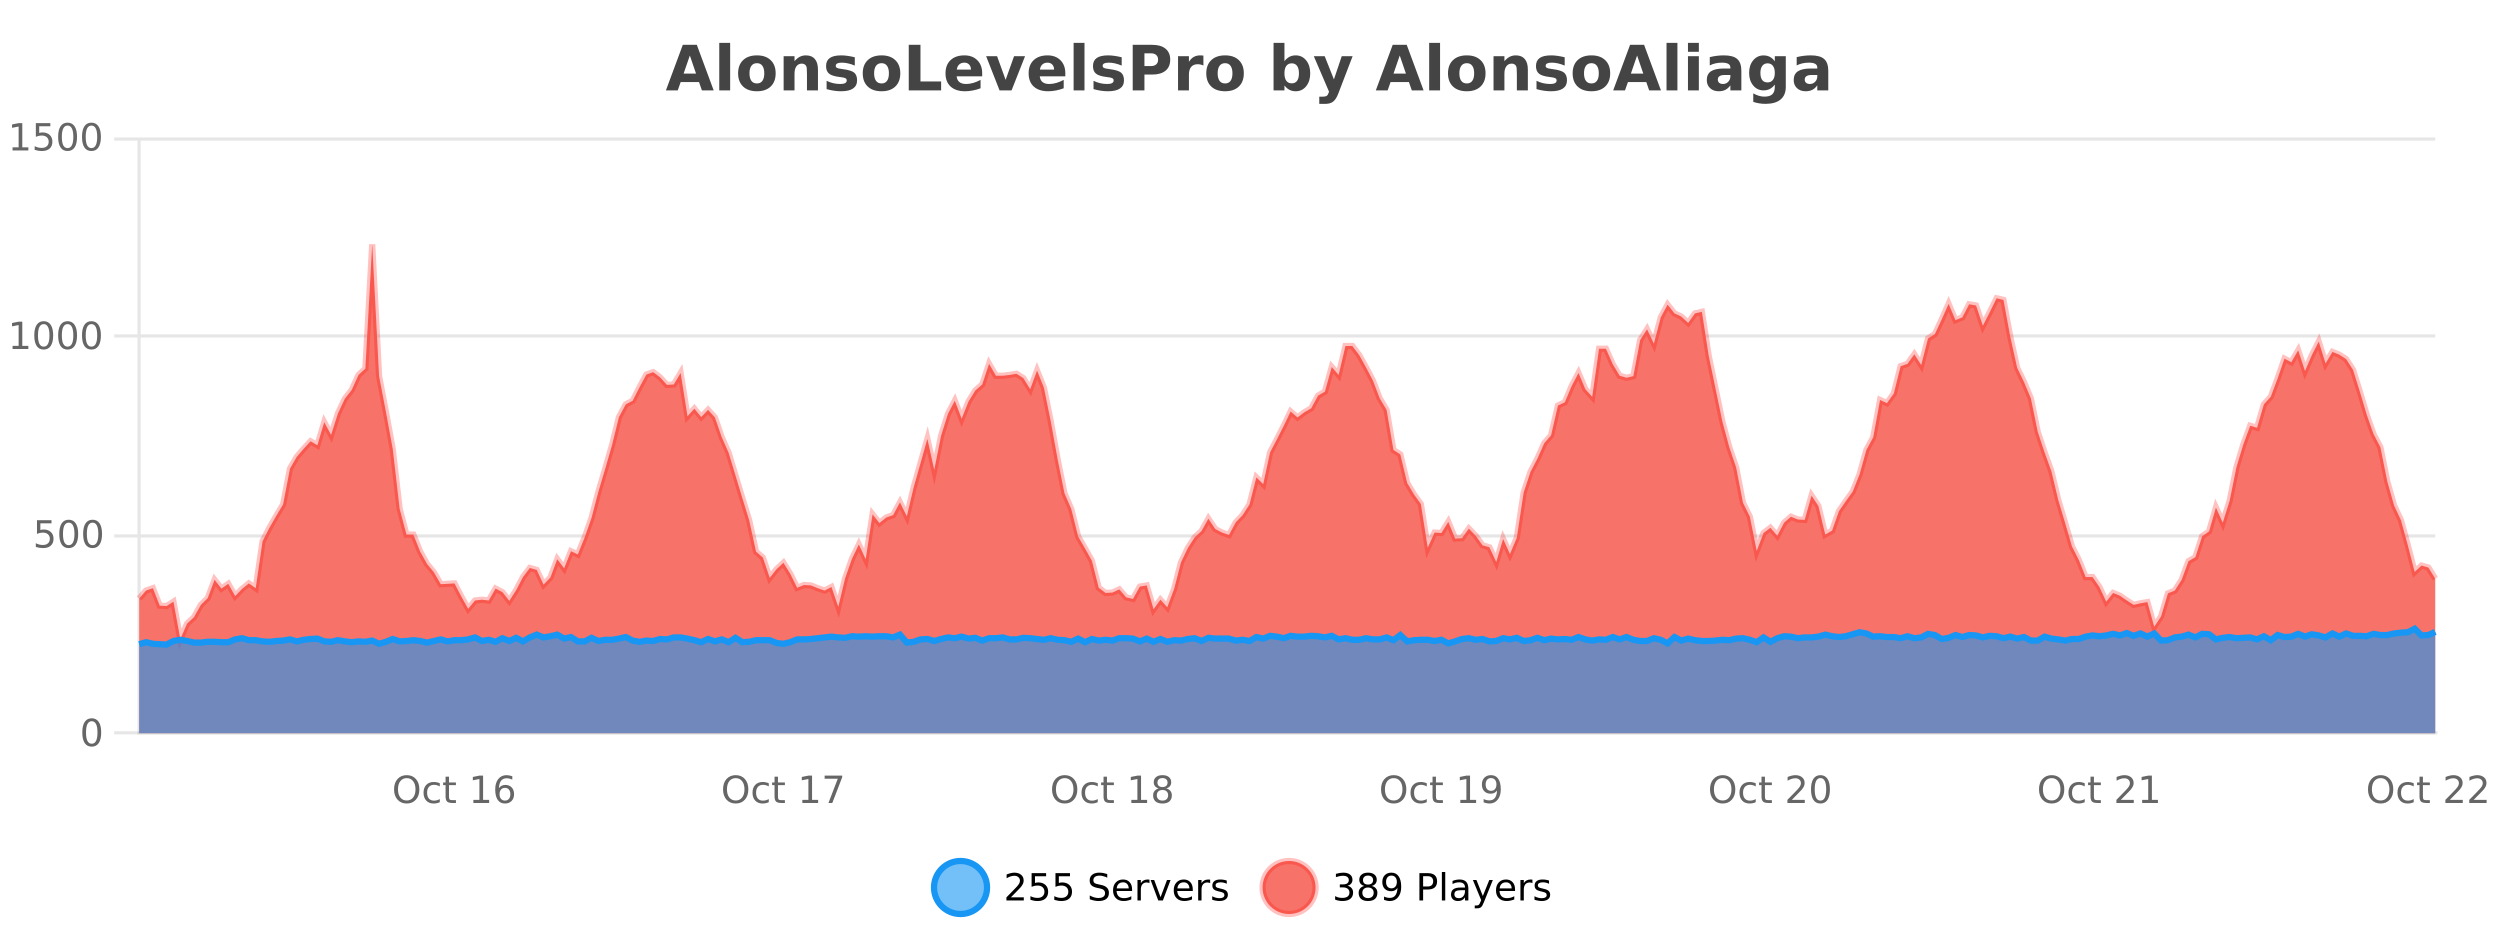
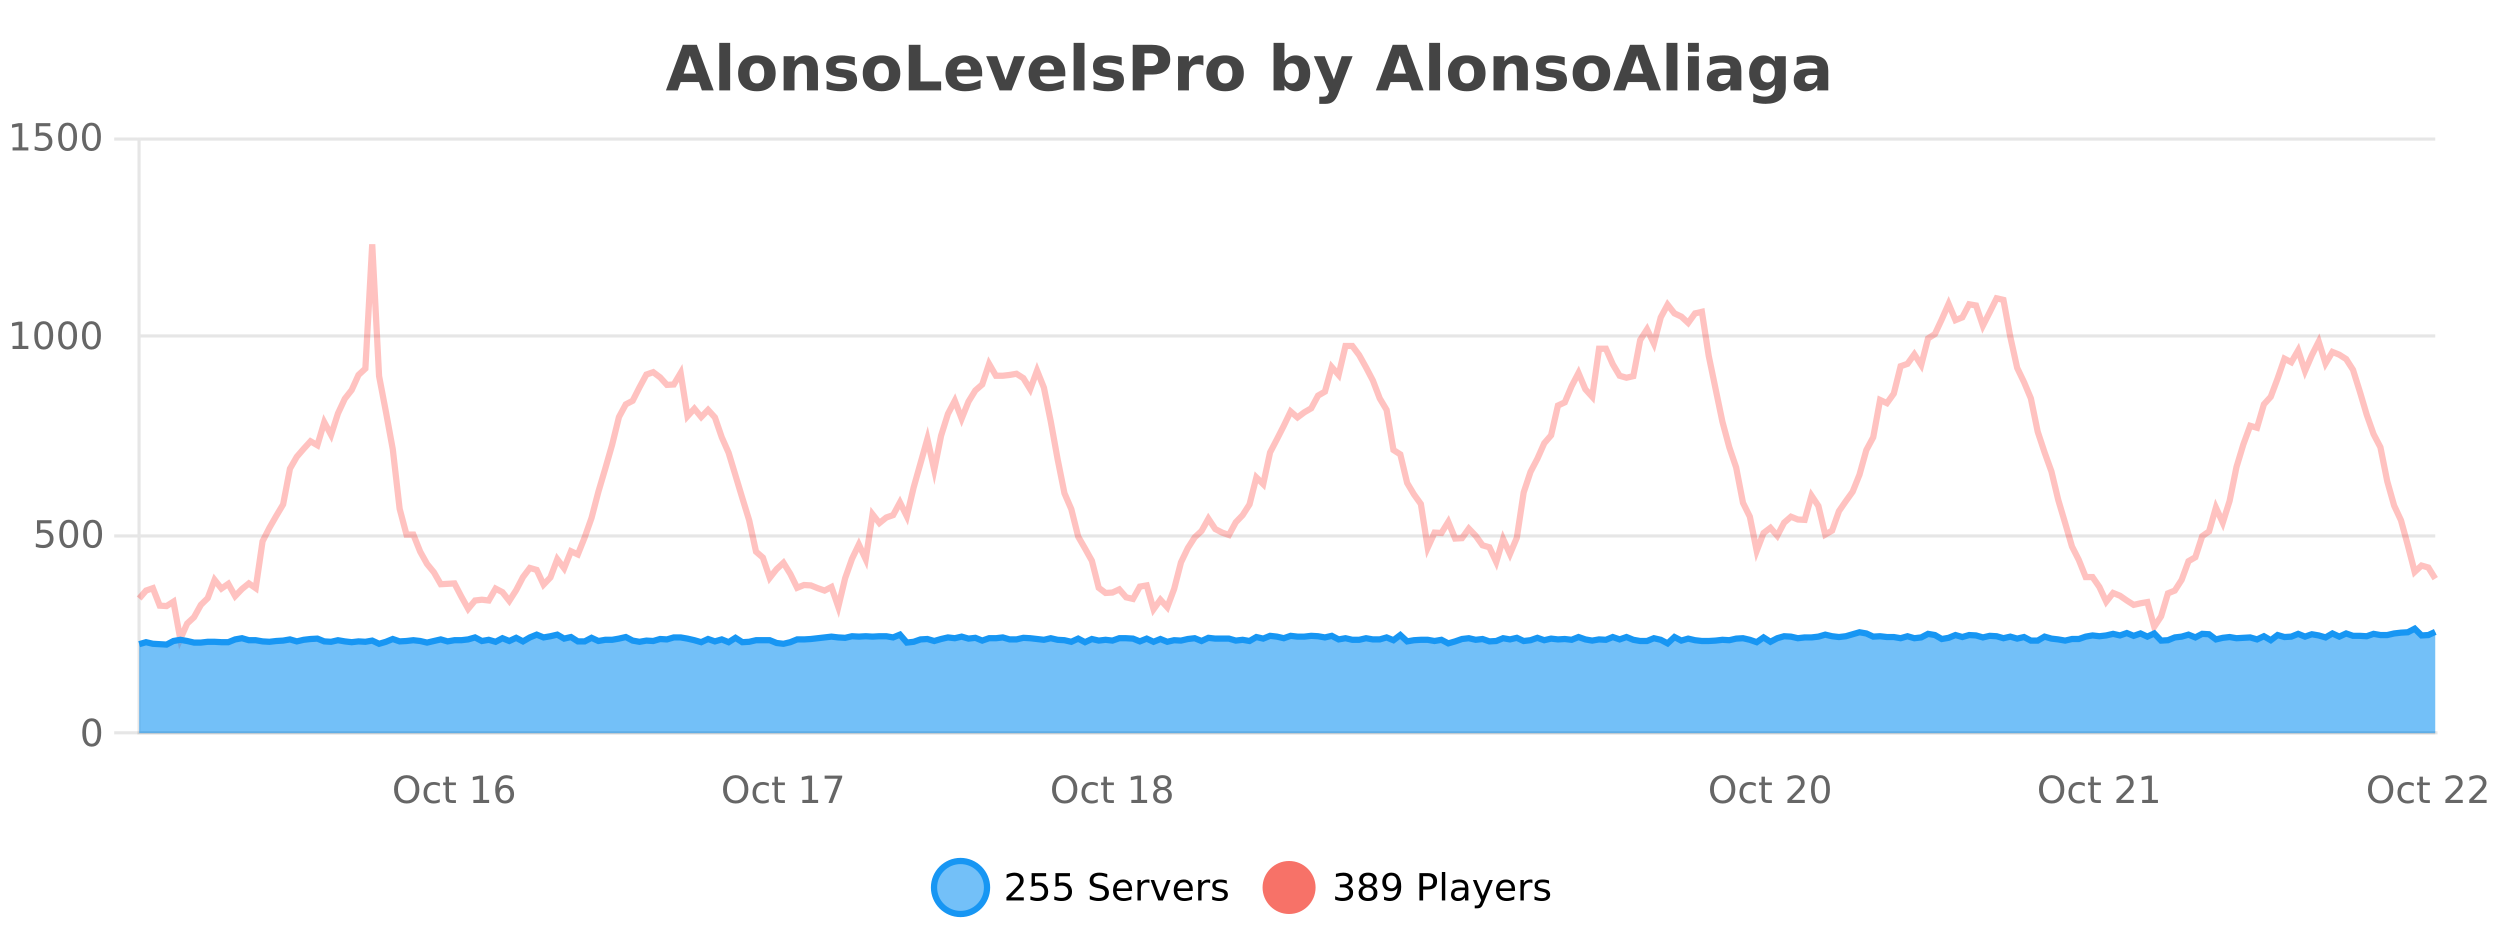
<svg xmlns="http://www.w3.org/2000/svg" width="800pt" height="300pt" viewBox="0 0 800 300" version="1.1">
  <defs>
    <clipPath id="clip1">
      <path d="M 270 263 L 345 263 L 345 300 L 270 300 Z M 270 263 " />
    </clipPath>
    <clipPath id="clip2">
-       <path d="M 375 263 L 450 263 L 450 300 L 375 300 Z M 375 263 " />
-     </clipPath>
+       </clipPath>
    <clipPath id="clip3">
      <path d="M 44.539 78 L 779.277 78 L 779.277 234.602 L 44.539 234.602 Z M 44.539 78 " />
    </clipPath>
    <clipPath id="clip4">
      <path d="M 43.539 49 L 780.277 49 L 780.277 233 L 43.539 233 Z M 43.539 49 " />
    </clipPath>
    <clipPath id="clip5">
      <path d="M 44.539 201 L 779.277 201 L 779.277 234.602 L 44.539 234.602 Z M 44.539 201 " />
    </clipPath>
    <clipPath id="clip6">
      <path d="M 43.539 172 L 780.277 172 L 780.277 235 L 43.539 235 Z M 43.539 172 " />
    </clipPath>
  </defs>
  <g id="surface1833921">
    <rect x="0" y="0" width="800" height="300" style="fill:rgb(100%,100%,100%);fill-opacity:1;stroke:none;" />
    <path style="fill:none;stroke-width:1;stroke-linecap:butt;stroke-linejoin:miter;stroke:rgb(0%,0%,0%);stroke-opacity:0.098;stroke-miterlimit:10;" d="M 45 234.5 L 779.277 234.5 " />
    <path style="fill:none;stroke-width:1;stroke-linecap:butt;stroke-linejoin:miter;stroke:rgb(0%,0%,0%);stroke-opacity:0.098;stroke-miterlimit:10;" d="M 36.539 234.5 L 44 234.5 " />
    <path style="fill:none;stroke-width:1;stroke-linecap:butt;stroke-linejoin:miter;stroke:rgb(0%,0%,0%);stroke-opacity:0.098;stroke-miterlimit:10;" d="M 45 171.5 L 779.277 171.5 " />
    <path style="fill:none;stroke-width:1;stroke-linecap:butt;stroke-linejoin:miter;stroke:rgb(0%,0%,0%);stroke-opacity:0.098;stroke-miterlimit:10;" d="M 36.539 171.5 L 44 171.5 " />
    <path style="fill:none;stroke-width:1;stroke-linecap:butt;stroke-linejoin:miter;stroke:rgb(0%,0%,0%);stroke-opacity:0.098;stroke-miterlimit:10;" d="M 45 107.5 L 779.277 107.5 " />
-     <path style="fill:none;stroke-width:1;stroke-linecap:butt;stroke-linejoin:miter;stroke:rgb(0%,0%,0%);stroke-opacity:0.098;stroke-miterlimit:10;" d="M 36.539 107.5 L 44 107.5 " />
    <path style="fill:none;stroke-width:1;stroke-linecap:butt;stroke-linejoin:miter;stroke:rgb(0%,0%,0%);stroke-opacity:0.098;stroke-miterlimit:10;" d="M 45 44.5 L 779.277 44.5 " />
    <path style="fill:none;stroke-width:1;stroke-linecap:butt;stroke-linejoin:miter;stroke:rgb(0%,0%,0%);stroke-opacity:0.098;stroke-miterlimit:10;" d="M 36.539 44.5 L 44 44.5 " />
    <path style=" stroke:none;fill-rule:nonzero;fill:rgb(9.02%,58.824%,95.294%);fill-opacity:0.6;" d="M 315.852 284 C 315.852 288.688 312.055 292.484 307.367 292.484 C 302.684 292.484 298.883 288.688 298.883 284 C 298.883 279.312 302.684 275.516 307.367 275.516 C 312.055 275.516 315.852 279.312 315.852 284 Z M 315.852 284 " />
    <g clip-path="url(#clip1)" clip-rule="nonzero">
      <path style="fill:none;stroke-width:2;stroke-linecap:butt;stroke-linejoin:miter;stroke:rgb(9.02%,58.824%,95.294%);stroke-opacity:1;stroke-miterlimit:10;" d="M 315.852 284 C 315.852 288.688 312.055 292.484 307.367 292.484 C 302.684 292.484 298.883 288.688 298.883 284 C 298.883 279.312 302.684 275.516 307.367 275.516 C 312.055 275.516 315.852 279.312 315.852 284 Z M 315.852 284 " />
    </g>
    <path style=" stroke:none;fill-rule:nonzero;fill:rgb(0%,0%,0%);fill-opacity:1;" d="M 323.477 287.156 L 327.617 287.156 L 327.617 288.156 L 322.055 288.156 L 322.055 287.156 C 322.5 286.699 323.109 286.078 323.883 285.297 C 324.664 284.508 325.152 283.996 325.352 283.766 C 325.734 283.352 326 282.996 326.148 282.703 C 326.305 282.402 326.383 282.109 326.383 281.828 C 326.383 281.359 326.215 280.98 325.883 280.688 C 325.559 280.398 325.137 280.25 324.617 280.25 C 324.242 280.25 323.844 280.312 323.43 280.438 C 323.023 280.562 322.586 280.762 322.117 281.031 L 322.117 279.828 C 322.594 279.641 323.039 279.5 323.445 279.406 C 323.859 279.305 324.242 279.25 324.586 279.25 C 325.492 279.25 326.215 279.48 326.758 279.938 C 327.297 280.387 327.57 280.992 327.57 281.75 C 327.57 282.105 327.5 282.445 327.367 282.766 C 327.23 283.09 326.984 283.469 326.633 283.906 C 326.527 284.023 326.215 284.352 325.695 284.891 C 325.172 285.434 324.434 286.188 323.477 287.156 Z M 330.113 279.406 L 334.754 279.406 L 334.754 280.406 L 331.191 280.406 L 331.191 282.547 C 331.367 282.484 331.539 282.445 331.707 282.422 C 331.883 282.391 332.055 282.375 332.223 282.375 C 333.199 282.375 333.977 282.648 334.551 283.188 C 335.121 283.719 335.41 284.438 335.41 285.344 C 335.41 286.293 335.113 287.027 334.52 287.547 C 333.934 288.07 333.113 288.328 332.051 288.328 C 331.676 288.328 331.293 288.297 330.91 288.234 C 330.535 288.172 330.145 288.078 329.738 287.953 L 329.738 286.766 C 330.09 286.953 330.457 287.094 330.832 287.188 C 331.207 287.281 331.602 287.328 332.02 287.328 C 332.695 287.328 333.23 287.152 333.629 286.797 C 334.023 286.445 334.223 285.961 334.223 285.344 C 334.223 284.742 334.023 284.262 333.629 283.906 C 333.23 283.555 332.695 283.375 332.02 283.375 C 331.707 283.375 331.387 283.414 331.066 283.484 C 330.754 283.547 330.434 283.652 330.113 283.797 Z M 337.75 279.406 L 342.391 279.406 L 342.391 280.406 L 338.828 280.406 L 338.828 282.547 C 339.004 282.484 339.176 282.445 339.344 282.422 C 339.52 282.391 339.691 282.375 339.859 282.375 C 340.836 282.375 341.613 282.648 342.188 283.188 C 342.758 283.719 343.047 284.438 343.047 285.344 C 343.047 286.293 342.75 287.027 342.156 287.547 C 341.57 288.07 340.75 288.328 339.688 288.328 C 339.312 288.328 338.93 288.297 338.547 288.234 C 338.172 288.172 337.781 288.078 337.375 287.953 L 337.375 286.766 C 337.727 286.953 338.094 287.094 338.469 287.188 C 338.844 287.281 339.238 287.328 339.656 287.328 C 340.332 287.328 340.867 287.152 341.266 286.797 C 341.66 286.445 341.859 285.961 341.859 285.344 C 341.859 284.742 341.66 284.262 341.266 283.906 C 340.867 283.555 340.332 283.375 339.656 283.375 C 339.344 283.375 339.023 283.414 338.703 283.484 C 338.391 283.547 338.07 283.652 337.75 283.797 Z M 354.32 279.688 L 354.32 280.844 C 353.871 280.637 353.445 280.48 353.039 280.375 C 352.641 280.262 352.262 280.203 351.898 280.203 C 351.25 280.203 350.75 280.328 350.398 280.578 C 350.055 280.828 349.883 281.188 349.883 281.656 C 349.883 282.043 349.996 282.336 350.227 282.531 C 350.453 282.73 350.898 282.887 351.555 283 L 352.258 283.156 C 353.141 283.324 353.793 283.621 354.211 284.047 C 354.637 284.465 354.852 285.027 354.852 285.734 C 354.852 286.59 354.562 287.234 353.992 287.672 C 353.43 288.109 352.594 288.328 351.492 288.328 C 351.086 288.328 350.648 288.281 350.18 288.188 C 349.711 288.094 349.227 287.953 348.727 287.766 L 348.727 286.547 C 349.203 286.82 349.672 287.023 350.133 287.156 C 350.602 287.293 351.055 287.359 351.492 287.359 C 352.168 287.359 352.688 287.23 353.055 286.969 C 353.43 286.699 353.617 286.32 353.617 285.828 C 353.617 285.402 353.48 285.07 353.211 284.828 C 352.949 284.578 352.516 284.398 351.914 284.281 L 351.195 284.141 C 350.309 283.965 349.668 283.688 349.273 283.312 C 348.887 282.938 348.695 282.418 348.695 281.75 C 348.695 280.969 348.965 280.359 349.508 279.922 C 350.047 279.477 350.797 279.25 351.758 279.25 C 352.172 279.25 352.59 279.289 353.008 279.359 C 353.434 279.434 353.871 279.543 354.32 279.688 Z M 362.266 284.609 L 362.266 285.125 L 357.297 285.125 C 357.348 285.875 357.57 286.445 357.969 286.828 C 358.375 287.215 358.93 287.406 359.641 287.406 C 360.055 287.406 360.457 287.359 360.844 287.266 C 361.238 287.164 361.629 287.008 362.016 286.797 L 362.016 287.828 C 361.617 287.984 361.219 288.105 360.812 288.188 C 360.406 288.281 359.992 288.328 359.578 288.328 C 358.535 288.328 357.707 288.027 357.094 287.422 C 356.477 286.809 356.172 285.98 356.172 284.938 C 356.172 283.867 356.461 283.016 357.047 282.391 C 357.629 281.758 358.41 281.438 359.391 281.438 C 360.273 281.438 360.973 281.727 361.484 282.297 C 362.004 282.859 362.266 283.633 362.266 284.609 Z M 361.188 284.281 C 361.176 283.699 361.008 283.23 360.688 282.875 C 360.363 282.523 359.938 282.344 359.406 282.344 C 358.801 282.344 358.316 282.516 357.953 282.859 C 357.598 283.203 357.395 283.684 357.344 284.297 Z M 367.836 282.594 C 367.711 282.531 367.574 282.484 367.43 282.453 C 367.293 282.414 367.137 282.391 366.961 282.391 C 366.355 282.391 365.887 282.59 365.555 282.984 C 365.23 283.383 365.07 283.953 365.07 284.703 L 365.07 288.156 L 363.992 288.156 L 363.992 281.594 L 365.07 281.594 L 365.07 282.609 C 365.297 282.215 365.594 281.922 365.961 281.734 C 366.324 281.539 366.766 281.438 367.289 281.438 C 367.359 281.438 367.438 281.445 367.523 281.453 C 367.617 281.465 367.715 281.48 367.82 281.5 Z M 368.195 281.594 L 369.336 281.594 L 371.383 287.094 L 373.445 281.594 L 374.586 281.594 L 372.117 288.156 L 370.648 288.156 Z M 381.688 284.609 L 381.688 285.125 L 376.719 285.125 C 376.77 285.875 376.992 286.445 377.391 286.828 C 377.797 287.215 378.352 287.406 379.062 287.406 C 379.477 287.406 379.879 287.359 380.266 287.266 C 380.66 287.164 381.051 287.008 381.438 286.797 L 381.438 287.828 C 381.039 287.984 380.641 288.105 380.234 288.188 C 379.828 288.281 379.414 288.328 379 288.328 C 377.957 288.328 377.129 288.027 376.516 287.422 C 375.898 286.809 375.594 285.98 375.594 284.938 C 375.594 283.867 375.883 283.016 376.469 282.391 C 377.051 281.758 377.832 281.438 378.812 281.438 C 379.695 281.438 380.395 281.727 380.906 282.297 C 381.426 282.859 381.688 283.633 381.688 284.609 Z M 380.609 284.281 C 380.598 283.699 380.43 283.23 380.109 282.875 C 379.785 282.523 379.359 282.344 378.828 282.344 C 378.223 282.344 377.738 282.516 377.375 282.859 C 377.02 283.203 376.816 283.684 376.766 284.297 Z M 387.258 282.594 C 387.133 282.531 386.996 282.484 386.852 282.453 C 386.715 282.414 386.559 282.391 386.383 282.391 C 385.777 282.391 385.309 282.59 384.977 282.984 C 384.652 283.383 384.492 283.953 384.492 284.703 L 384.492 288.156 L 383.414 288.156 L 383.414 281.594 L 384.492 281.594 L 384.492 282.609 C 384.719 282.215 385.016 281.922 385.383 281.734 C 385.746 281.539 386.188 281.438 386.711 281.438 C 386.781 281.438 386.859 281.445 386.945 281.453 C 387.039 281.465 387.137 281.48 387.242 281.5 Z M 392.562 281.781 L 392.562 282.812 C 392.258 282.656 391.941 282.543 391.609 282.469 C 391.285 282.387 390.945 282.344 390.594 282.344 C 390.062 282.344 389.66 282.43 389.391 282.594 C 389.117 282.75 388.984 282.996 388.984 283.328 C 388.984 283.578 389.078 283.777 389.266 283.922 C 389.461 284.059 389.852 284.188 390.438 284.312 L 390.797 284.406 C 391.566 284.562 392.113 284.793 392.438 285.094 C 392.758 285.398 392.922 285.812 392.922 286.344 C 392.922 286.961 392.676 287.445 392.188 287.797 C 391.707 288.152 391.047 288.328 390.203 288.328 C 389.848 288.328 389.477 288.289 389.094 288.219 C 388.719 288.156 388.32 288.059 387.906 287.922 L 387.906 286.797 C 388.301 287.008 388.691 287.164 389.078 287.266 C 389.461 287.371 389.848 287.422 390.234 287.422 C 390.734 287.422 391.117 287.34 391.391 287.172 C 391.672 286.996 391.812 286.746 391.812 286.422 C 391.812 286.133 391.711 285.906 391.516 285.75 C 391.316 285.594 390.883 285.445 390.219 285.297 L 389.844 285.219 C 389.176 285.074 388.691 284.855 388.391 284.562 C 388.098 284.273 387.953 283.875 387.953 283.375 C 387.953 282.75 388.172 282.273 388.609 281.938 C 389.047 281.605 389.664 281.438 390.469 281.438 C 390.863 281.438 391.238 281.469 391.594 281.531 C 391.945 281.586 392.27 281.668 392.562 281.781 Z M 317.367 277.016 " />
    <path style=" stroke:none;fill-rule:nonzero;fill:rgb(96.863%,44.706%,40.784%);fill-opacity:1;" d="M 420.988 284 C 420.988 288.688 417.191 292.484 412.504 292.484 C 407.82 292.484 404.02 288.688 404.02 284 C 404.02 279.312 407.82 275.516 412.504 275.516 C 417.191 275.516 420.988 279.312 420.988 284 Z M 420.988 284 " />
    <g clip-path="url(#clip2)" clip-rule="nonzero">
      <path style="fill:none;stroke-width:2;stroke-linecap:butt;stroke-linejoin:miter;stroke:rgb(100%,4.706%,0%);stroke-opacity:0.247;stroke-miterlimit:10;" d="M 420.988 284 C 420.988 288.688 417.191 292.484 412.504 292.484 C 407.82 292.484 404.02 288.688 404.02 284 C 404.02 279.312 407.82 275.516 412.504 275.516 C 417.191 275.516 420.988 279.312 420.988 284 Z M 420.988 284 " />
    </g>
    <path style=" stroke:none;fill-rule:nonzero;fill:rgb(0%,0%,0%);fill-opacity:1;" d="M 431.195 283.438 C 431.758 283.562 432.195 283.82 432.508 284.203 C 432.828 284.578 432.992 285.047 432.992 285.609 C 432.992 286.477 432.695 287.148 432.102 287.625 C 431.508 288.094 430.664 288.328 429.57 288.328 C 429.203 288.328 428.824 288.289 428.43 288.219 C 428.043 288.148 427.648 288.039 427.242 287.891 L 427.242 286.75 C 427.562 286.938 427.918 287.086 428.305 287.188 C 428.699 287.281 429.109 287.328 429.539 287.328 C 430.277 287.328 430.84 287.184 431.227 286.891 C 431.621 286.602 431.82 286.172 431.82 285.609 C 431.82 285.102 431.637 284.699 431.273 284.406 C 430.906 284.117 430.406 283.969 429.773 283.969 L 428.742 283.969 L 428.742 283 L 429.82 283 C 430.391 283 430.836 282.887 431.148 282.656 C 431.461 282.418 431.617 282.078 431.617 281.641 C 431.617 281.195 431.453 280.852 431.133 280.609 C 430.82 280.371 430.367 280.25 429.773 280.25 C 429.438 280.25 429.086 280.289 428.711 280.359 C 428.344 280.422 427.938 280.527 427.492 280.672 L 427.492 279.625 C 427.949 279.5 428.371 279.406 428.758 279.344 C 429.152 279.281 429.523 279.25 429.867 279.25 C 430.773 279.25 431.484 279.453 432.008 279.859 C 432.527 280.266 432.789 280.82 432.789 281.516 C 432.789 282.008 432.648 282.418 432.367 282.75 C 432.094 283.086 431.703 283.312 431.195 283.438 Z M 437.766 284 C 437.203 284 436.758 284.152 436.438 284.453 C 436.113 284.758 435.953 285.168 435.953 285.688 C 435.953 286.219 436.113 286.637 436.438 286.938 C 436.758 287.242 437.203 287.391 437.766 287.391 C 438.328 287.391 438.77 287.242 439.094 286.938 C 439.414 286.637 439.578 286.219 439.578 285.688 C 439.578 285.168 439.414 284.758 439.094 284.453 C 438.781 284.152 438.336 284 437.766 284 Z M 436.578 283.5 C 436.078 283.375 435.68 283.141 435.391 282.797 C 435.109 282.445 434.969 282.016 434.969 281.516 C 434.969 280.82 435.219 280.266 435.719 279.859 C 436.219 279.453 436.898 279.25 437.766 279.25 C 438.641 279.25 439.32 279.453 439.812 279.859 C 440.312 280.266 440.562 280.82 440.562 281.516 C 440.562 282.016 440.422 282.445 440.141 282.797 C 439.859 283.141 439.461 283.375 438.953 283.5 C 439.523 283.637 439.969 283.898 440.281 284.281 C 440.602 284.668 440.766 285.137 440.766 285.688 C 440.766 286.543 440.504 287.199 439.984 287.656 C 439.473 288.105 438.734 288.328 437.766 288.328 C 436.805 288.328 436.066 288.105 435.547 287.656 C 435.023 287.199 434.766 286.543 434.766 285.688 C 434.766 285.137 434.926 284.668 435.25 284.281 C 435.57 283.898 436.016 283.637 436.578 283.5 Z M 436.156 281.625 C 436.156 282.086 436.297 282.438 436.578 282.688 C 436.859 282.938 437.254 283.062 437.766 283.062 C 438.273 283.062 438.672 282.938 438.953 282.688 C 439.242 282.438 439.391 282.086 439.391 281.625 C 439.391 281.18 439.242 280.828 438.953 280.578 C 438.672 280.32 438.273 280.188 437.766 280.188 C 437.254 280.188 436.859 280.32 436.578 280.578 C 436.297 280.828 436.156 281.18 436.156 281.625 Z M 442.898 287.969 L 442.898 286.891 C 443.199 287.039 443.5 287.148 443.805 287.219 C 444.105 287.293 444.406 287.328 444.711 287.328 C 445.492 287.328 446.086 287.07 446.492 286.547 C 446.906 286.016 447.141 285.215 447.195 284.141 C 446.977 284.484 446.688 284.746 446.336 284.922 C 445.992 285.102 445.605 285.188 445.18 285.188 C 444.305 285.188 443.609 284.93 443.102 284.406 C 442.59 283.875 442.336 283.148 442.336 282.219 C 442.336 281.324 442.602 280.605 443.133 280.062 C 443.664 279.523 444.371 279.25 445.258 279.25 C 446.266 279.25 447.039 279.641 447.57 280.422 C 448.109 281.195 448.383 282.32 448.383 283.797 C 448.383 285.172 448.055 286.273 447.398 287.094 C 446.742 287.918 445.859 288.328 444.758 288.328 C 444.453 288.328 444.152 288.297 443.852 288.234 C 443.547 288.18 443.23 288.094 442.898 287.969 Z M 445.258 284.266 C 445.789 284.266 446.211 284.086 446.523 283.719 C 446.836 283.355 446.992 282.855 446.992 282.219 C 446.992 281.594 446.836 281.102 446.523 280.734 C 446.211 280.371 445.789 280.188 445.258 280.188 C 444.727 280.188 444.305 280.371 443.992 280.734 C 443.688 281.102 443.539 281.594 443.539 282.219 C 443.539 282.855 443.688 283.355 443.992 283.719 C 444.305 284.086 444.727 284.266 445.258 284.266 Z M 455.398 280.375 L 455.398 283.672 L 456.883 283.672 C 457.434 283.672 457.859 283.531 458.164 283.25 C 458.465 282.961 458.617 282.547 458.617 282.016 C 458.617 281.496 458.465 281.094 458.164 280.812 C 457.859 280.523 457.434 280.375 456.883 280.375 Z M 454.211 279.406 L 456.883 279.406 C 457.871 279.406 458.617 279.633 459.117 280.078 C 459.617 280.516 459.867 281.164 459.867 282.016 C 459.867 282.883 459.617 283.539 459.117 283.984 C 458.617 284.422 457.871 284.641 456.883 284.641 L 455.398 284.641 L 455.398 288.156 L 454.211 288.156 Z M 461.398 279.031 L 462.477 279.031 L 462.477 288.156 L 461.398 288.156 Z M 467.719 284.859 C 466.852 284.859 466.25 284.961 465.906 285.156 C 465.57 285.355 465.406 285.695 465.406 286.172 C 465.406 286.559 465.531 286.867 465.781 287.094 C 466.039 287.312 466.383 287.422 466.812 287.422 C 467.414 287.422 467.895 287.215 468.25 286.797 C 468.613 286.371 468.797 285.805 468.797 285.094 L 468.797 284.859 Z M 469.875 284.406 L 469.875 288.156 L 468.797 288.156 L 468.797 287.156 C 468.547 287.555 468.238 287.852 467.875 288.047 C 467.508 288.234 467.062 288.328 466.531 288.328 C 465.852 288.328 465.316 288.141 464.922 287.766 C 464.523 287.383 464.328 286.875 464.328 286.25 C 464.328 285.512 464.57 284.953 465.062 284.578 C 465.562 284.203 466.301 284.016 467.281 284.016 L 468.797 284.016 L 468.797 283.906 C 468.797 283.406 468.629 283.023 468.297 282.75 C 467.973 282.48 467.52 282.344 466.938 282.344 C 466.562 282.344 466.191 282.391 465.828 282.484 C 465.473 282.578 465.133 282.715 464.812 282.891 L 464.812 281.891 C 465.207 281.734 465.586 281.621 465.953 281.547 C 466.328 281.477 466.691 281.438 467.047 281.438 C 467.992 281.438 468.703 281.684 469.172 282.172 C 469.641 282.664 469.875 283.406 469.875 284.406 Z M 474.82 288.766 C 474.516 289.547 474.219 290.055 473.93 290.297 C 473.637 290.535 473.25 290.656 472.773 290.656 L 471.914 290.656 L 471.914 289.75 L 472.539 289.75 C 472.84 289.75 473.07 289.676 473.227 289.531 C 473.391 289.395 473.574 289.066 473.773 288.547 L 473.977 288.047 L 471.32 281.594 L 472.461 281.594 L 474.508 286.719 L 476.57 281.594 L 477.711 281.594 Z M 484.812 284.609 L 484.812 285.125 L 479.844 285.125 C 479.895 285.875 480.117 286.445 480.516 286.828 C 480.922 287.215 481.477 287.406 482.188 287.406 C 482.602 287.406 483.004 287.359 483.391 287.266 C 483.785 287.164 484.176 287.008 484.562 286.797 L 484.562 287.828 C 484.164 287.984 483.766 288.105 483.359 288.188 C 482.953 288.281 482.539 288.328 482.125 288.328 C 481.082 288.328 480.254 288.027 479.641 287.422 C 479.023 286.809 478.719 285.98 478.719 284.938 C 478.719 283.867 479.008 283.016 479.594 282.391 C 480.176 281.758 480.957 281.438 481.938 281.438 C 482.82 281.438 483.52 281.727 484.031 282.297 C 484.551 282.859 484.812 283.633 484.812 284.609 Z M 483.734 284.281 C 483.723 283.699 483.555 283.23 483.234 282.875 C 482.91 282.523 482.484 282.344 481.953 282.344 C 481.348 282.344 480.863 282.516 480.5 282.859 C 480.145 283.203 479.941 283.684 479.891 284.297 Z M 490.383 282.594 C 490.258 282.531 490.121 282.484 489.977 282.453 C 489.84 282.414 489.684 282.391 489.508 282.391 C 488.902 282.391 488.434 282.59 488.102 282.984 C 487.777 283.383 487.617 283.953 487.617 284.703 L 487.617 288.156 L 486.539 288.156 L 486.539 281.594 L 487.617 281.594 L 487.617 282.609 C 487.844 282.215 488.141 281.922 488.508 281.734 C 488.871 281.539 489.312 281.438 489.836 281.438 C 489.906 281.438 489.984 281.445 490.07 281.453 C 490.164 281.465 490.262 281.48 490.367 281.5 Z M 495.691 281.781 L 495.691 282.812 C 495.387 282.656 495.07 282.543 494.738 282.469 C 494.414 282.387 494.074 282.344 493.723 282.344 C 493.191 282.344 492.789 282.43 492.52 282.594 C 492.246 282.75 492.113 282.996 492.113 283.328 C 492.113 283.578 492.207 283.777 492.395 283.922 C 492.59 284.059 492.98 284.188 493.566 284.312 L 493.926 284.406 C 494.695 284.562 495.242 284.793 495.566 285.094 C 495.887 285.398 496.051 285.812 496.051 286.344 C 496.051 286.961 495.805 287.445 495.316 287.797 C 494.836 288.152 494.176 288.328 493.332 288.328 C 492.977 288.328 492.605 288.289 492.223 288.219 C 491.848 288.156 491.449 288.059 491.035 287.922 L 491.035 286.797 C 491.43 287.008 491.82 287.164 492.207 287.266 C 492.59 287.371 492.977 287.422 493.363 287.422 C 493.863 287.422 494.246 287.34 494.52 287.172 C 494.801 286.996 494.941 286.746 494.941 286.422 C 494.941 286.133 494.84 285.906 494.645 285.75 C 494.445 285.594 494.012 285.445 493.348 285.297 L 492.973 285.219 C 492.305 285.074 491.82 284.855 491.52 284.562 C 491.227 284.273 491.082 283.875 491.082 283.375 C 491.082 282.75 491.301 282.273 491.738 281.938 C 492.176 281.605 492.793 281.438 493.598 281.438 C 493.992 281.438 494.367 281.469 494.723 281.531 C 495.074 281.586 495.398 281.668 495.691 281.781 Z M 422.504 277.016 " />
    <path style=" stroke:none;fill-rule:nonzero;fill:rgb(26.667%,26.667%,26.667%);fill-opacity:1;" d="M 223.688 26.266 L 217.812 26.266 L 216.875 28.922 L 213.094 28.922 L 218.5 14.344 L 222.984 14.344 L 228.375 28.922 L 224.609 28.922 Z M 218.75 23.562 L 222.734 23.562 L 220.75 17.766 Z M 230.164 13.719 L 233.648 13.719 L 233.648 28.922 L 230.164 28.922 Z M 242.227 20.219 C 241.445 20.219 240.852 20.5 240.445 21.062 C 240.039 21.617 239.836 22.418 239.836 23.469 C 239.836 24.512 240.039 25.312 240.445 25.875 C 240.852 26.43 241.445 26.703 242.227 26.703 C 242.984 26.703 243.562 26.43 243.961 25.875 C 244.367 25.312 244.57 24.512 244.57 23.469 C 244.57 22.418 244.367 21.617 243.961 21.062 C 243.562 20.5 242.984 20.219 242.227 20.219 Z M 242.227 17.719 C 244.102 17.719 245.562 18.23 246.617 19.25 C 247.68 20.262 248.211 21.668 248.211 23.469 C 248.211 25.262 247.68 26.668 246.617 27.688 C 245.562 28.699 244.102 29.203 242.227 29.203 C 240.328 29.203 238.852 28.699 237.789 27.688 C 236.727 26.668 236.195 25.262 236.195 23.469 C 236.195 21.668 236.727 20.262 237.789 19.25 C 238.852 18.23 240.328 17.719 242.227 17.719 Z M 261.746 22.266 L 261.746 28.922 L 258.23 28.922 L 258.23 23.828 C 258.23 22.883 258.207 22.23 258.168 21.875 C 258.125 21.512 258.051 21.246 257.949 21.078 C 257.812 20.852 257.625 20.672 257.387 20.547 C 257.156 20.422 256.891 20.359 256.59 20.359 C 255.859 20.359 255.285 20.641 254.871 21.203 C 254.453 21.766 254.246 22.547 254.246 23.547 L 254.246 28.922 L 250.762 28.922 L 250.762 17.984 L 254.246 17.984 L 254.246 19.578 C 254.777 18.945 255.34 18.477 255.934 18.172 C 256.527 17.871 257.176 17.719 257.887 17.719 C 259.156 17.719 260.113 18.109 260.762 18.891 C 261.418 19.664 261.746 20.789 261.746 22.266 Z M 273.531 18.328 L 273.531 20.984 C 272.789 20.672 272.07 20.438 271.375 20.281 C 270.676 20.125 270.016 20.047 269.391 20.047 C 268.734 20.047 268.242 20.133 267.922 20.297 C 267.598 20.465 267.438 20.719 267.438 21.062 C 267.438 21.344 267.555 21.559 267.797 21.703 C 268.047 21.852 268.484 21.961 269.109 22.031 L 269.734 22.125 C 271.523 22.355 272.727 22.73 273.344 23.25 C 273.957 23.773 274.266 24.59 274.266 25.703 C 274.266 26.871 273.832 27.746 272.969 28.328 C 272.113 28.914 270.836 29.203 269.141 29.203 C 268.41 29.203 267.66 29.145 266.891 29.031 C 266.117 28.918 265.328 28.746 264.516 28.516 L 264.516 25.859 C 265.211 26.203 265.926 26.461 266.656 26.625 C 267.383 26.793 268.129 26.875 268.891 26.875 C 269.578 26.875 270.094 26.781 270.438 26.594 C 270.781 26.406 270.953 26.125 270.953 25.75 C 270.953 25.438 270.832 25.211 270.594 25.062 C 270.352 24.906 269.879 24.789 269.172 24.703 L 268.562 24.625 C 267 24.43 265.906 24.07 265.281 23.547 C 264.656 23.016 264.344 22.215 264.344 21.141 C 264.344 19.984 264.738 19.125 265.531 18.562 C 266.332 18 267.551 17.719 269.188 17.719 C 269.832 17.719 270.508 17.773 271.219 17.875 C 271.926 17.969 272.695 18.121 273.531 18.328 Z M 282.109 20.219 C 281.328 20.219 280.734 20.5 280.328 21.062 C 279.922 21.617 279.719 22.418 279.719 23.469 C 279.719 24.512 279.922 25.312 280.328 25.875 C 280.734 26.43 281.328 26.703 282.109 26.703 C 282.867 26.703 283.445 26.43 283.844 25.875 C 284.25 25.312 284.453 24.512 284.453 23.469 C 284.453 22.418 284.25 21.617 283.844 21.062 C 283.445 20.5 282.867 20.219 282.109 20.219 Z M 282.109 17.719 C 283.984 17.719 285.445 18.23 286.5 19.25 C 287.562 20.262 288.094 21.668 288.094 23.469 C 288.094 25.262 287.562 26.668 286.5 27.688 C 285.445 28.699 283.984 29.203 282.109 29.203 C 280.211 29.203 278.734 28.699 277.672 27.688 C 276.609 26.668 276.078 25.262 276.078 23.469 C 276.078 21.668 276.609 20.262 277.672 19.25 C 278.734 18.23 280.211 17.719 282.109 17.719 Z M 290.801 14.344 L 294.551 14.344 L 294.551 26.078 L 301.16 26.078 L 301.16 28.922 L 290.801 28.922 Z M 314.297 23.422 L 314.297 24.422 L 306.125 24.422 C 306.207 25.246 306.504 25.859 307.016 26.266 C 307.523 26.672 308.234 26.875 309.141 26.875 C 309.879 26.875 310.633 26.766 311.406 26.547 C 312.176 26.328 312.969 26 313.781 25.562 L 313.781 28.25 C 312.957 28.562 312.129 28.797 311.297 28.953 C 310.473 29.117 309.648 29.203 308.828 29.203 C 306.848 29.203 305.305 28.703 304.203 27.703 C 303.109 26.695 302.562 25.281 302.562 23.469 C 302.562 21.68 303.098 20.273 304.172 19.25 C 305.254 18.23 306.738 17.719 308.625 17.719 C 310.344 17.719 311.719 18.242 312.75 19.281 C 313.781 20.312 314.297 21.695 314.297 23.422 Z M 310.703 22.266 C 310.703 21.602 310.508 21.062 310.125 20.656 C 309.738 20.25 309.234 20.047 308.609 20.047 C 307.93 20.047 307.379 20.242 306.953 20.625 C 306.535 21 306.273 21.547 306.172 22.266 Z M 315.562 17.984 L 319.062 17.984 L 321.797 25.547 L 324.5 17.984 L 328.016 17.984 L 323.703 28.922 L 319.859 28.922 Z M 340.898 23.422 L 340.898 24.422 L 332.727 24.422 C 332.809 25.246 333.105 25.859 333.617 26.266 C 334.125 26.672 334.836 26.875 335.742 26.875 C 336.48 26.875 337.234 26.766 338.008 26.547 C 338.777 26.328 339.57 26 340.383 25.562 L 340.383 28.25 C 339.559 28.562 338.73 28.797 337.898 28.953 C 337.074 29.117 336.25 29.203 335.43 29.203 C 333.449 29.203 331.906 28.703 330.805 27.703 C 329.711 26.695 329.164 25.281 329.164 23.469 C 329.164 21.68 329.699 20.273 330.773 19.25 C 331.855 18.23 333.34 17.719 335.227 17.719 C 336.945 17.719 338.32 18.242 339.352 19.281 C 340.383 20.312 340.898 21.695 340.898 23.422 Z M 337.305 22.266 C 337.305 21.602 337.109 21.062 336.727 20.656 C 336.34 20.25 335.836 20.047 335.211 20.047 C 334.531 20.047 333.98 20.242 333.555 20.625 C 333.137 21 332.875 21.547 332.773 22.266 Z M 343.555 13.719 L 347.039 13.719 L 347.039 28.922 L 343.555 28.922 Z M 358.941 18.328 L 358.941 20.984 C 358.199 20.672 357.48 20.438 356.785 20.281 C 356.086 20.125 355.426 20.047 354.801 20.047 C 354.145 20.047 353.652 20.133 353.332 20.297 C 353.008 20.465 352.848 20.719 352.848 21.062 C 352.848 21.344 352.965 21.559 353.207 21.703 C 353.457 21.852 353.895 21.961 354.52 22.031 L 355.145 22.125 C 356.934 22.355 358.137 22.73 358.754 23.25 C 359.367 23.773 359.676 24.59 359.676 25.703 C 359.676 26.871 359.242 27.746 358.379 28.328 C 357.523 28.914 356.246 29.203 354.551 29.203 C 353.82 29.203 353.07 29.145 352.301 29.031 C 351.527 28.918 350.738 28.746 349.926 28.516 L 349.926 25.859 C 350.621 26.203 351.336 26.461 352.066 26.625 C 352.793 26.793 353.539 26.875 354.301 26.875 C 354.988 26.875 355.504 26.781 355.848 26.594 C 356.191 26.406 356.363 26.125 356.363 25.75 C 356.363 25.438 356.242 25.211 356.004 25.062 C 355.762 24.906 355.289 24.789 354.582 24.703 L 353.973 24.625 C 352.41 24.43 351.316 24.07 350.691 23.547 C 350.066 23.016 349.754 22.215 349.754 21.141 C 349.754 19.984 350.148 19.125 350.941 18.562 C 351.742 18 352.961 17.719 354.598 17.719 C 355.242 17.719 355.918 17.773 356.629 17.875 C 357.336 17.969 358.105 18.121 358.941 18.328 Z M 362.469 14.344 L 368.703 14.344 C 370.555 14.344 371.977 14.758 372.969 15.578 C 373.969 16.402 374.469 17.574 374.469 19.094 C 374.469 20.625 373.969 21.805 372.969 22.625 C 371.977 23.449 370.555 23.859 368.703 23.859 L 366.219 23.859 L 366.219 28.922 L 362.469 28.922 Z M 366.219 17.062 L 366.219 21.141 L 368.297 21.141 C 369.023 21.141 369.586 20.965 369.984 20.609 C 370.391 20.258 370.594 19.75 370.594 19.094 C 370.594 18.449 370.391 17.949 369.984 17.594 C 369.586 17.242 369.023 17.062 368.297 17.062 Z M 385.098 20.969 C 384.785 20.824 384.477 20.719 384.176 20.656 C 383.871 20.586 383.57 20.547 383.27 20.547 C 382.363 20.547 381.664 20.836 381.176 21.406 C 380.695 21.98 380.457 22.805 380.457 23.875 L 380.457 28.922 L 376.973 28.922 L 376.973 17.984 L 380.457 17.984 L 380.457 19.781 C 380.902 19.062 381.418 18.543 382.004 18.219 C 382.586 17.887 383.285 17.719 384.098 17.719 C 384.223 17.719 384.352 17.727 384.488 17.734 C 384.621 17.746 384.82 17.766 385.082 17.797 Z M 392.039 20.219 C 391.258 20.219 390.664 20.5 390.258 21.062 C 389.852 21.617 389.648 22.418 389.648 23.469 C 389.648 24.512 389.852 25.312 390.258 25.875 C 390.664 26.43 391.258 26.703 392.039 26.703 C 392.797 26.703 393.375 26.43 393.773 25.875 C 394.18 25.312 394.383 24.512 394.383 23.469 C 394.383 22.418 394.18 21.617 393.773 21.062 C 393.375 20.5 392.797 20.219 392.039 20.219 Z M 392.039 17.719 C 393.914 17.719 395.375 18.23 396.43 19.25 C 397.492 20.262 398.023 21.668 398.023 23.469 C 398.023 25.262 397.492 26.668 396.43 27.688 C 395.375 28.699 393.914 29.203 392.039 29.203 C 390.141 29.203 388.664 28.699 387.602 27.688 C 386.539 26.668 386.008 25.262 386.008 23.469 C 386.008 21.668 386.539 20.262 387.602 19.25 C 388.664 18.23 390.141 17.719 392.039 17.719 Z M 413.352 26.672 C 414.102 26.672 414.672 26.402 415.07 25.859 C 415.465 25.309 415.664 24.512 415.664 23.469 C 415.664 22.43 415.465 21.637 415.07 21.094 C 414.672 20.543 414.102 20.266 413.352 20.266 C 412.602 20.266 412.023 20.543 411.617 21.094 C 411.219 21.637 411.023 22.43 411.023 23.469 C 411.023 24.5 411.219 25.293 411.617 25.844 C 412.023 26.398 412.602 26.672 413.352 26.672 Z M 411.023 19.578 C 411.512 18.945 412.047 18.477 412.633 18.172 C 413.215 17.871 413.887 17.719 414.648 17.719 C 416 17.719 417.109 18.258 417.977 19.328 C 418.84 20.402 419.273 21.781 419.273 23.469 C 419.273 25.148 418.84 26.523 417.977 27.594 C 417.109 28.668 416 29.203 414.648 29.203 C 413.887 29.203 413.215 29.051 412.633 28.75 C 412.047 28.449 411.512 27.98 411.023 27.344 L 411.023 28.922 L 407.539 28.922 L 407.539 13.719 L 411.023 13.719 Z M 420.418 17.984 L 423.902 17.984 L 426.855 25.406 L 429.355 17.984 L 432.84 17.984 L 428.246 29.953 C 427.785 31.172 427.246 32.02 426.621 32.5 C 426.004 32.988 425.199 33.234 424.199 33.234 L 422.168 33.234 L 422.168 30.938 L 423.262 30.938 C 423.855 30.938 424.285 30.844 424.559 30.656 C 424.828 30.469 425.035 30.129 425.184 29.641 L 425.293 29.344 Z M 450.855 26.266 L 444.98 26.266 L 444.043 28.922 L 440.262 28.922 L 445.668 14.344 L 450.152 14.344 L 455.543 28.922 L 451.777 28.922 Z M 445.918 23.562 L 449.902 23.562 L 447.918 17.766 Z M 457.336 13.719 L 460.82 13.719 L 460.82 28.922 L 457.336 28.922 Z M 469.391 20.219 C 468.609 20.219 468.016 20.5 467.609 21.062 C 467.203 21.617 467 22.418 467 23.469 C 467 24.512 467.203 25.312 467.609 25.875 C 468.016 26.43 468.609 26.703 469.391 26.703 C 470.148 26.703 470.727 26.43 471.125 25.875 C 471.531 25.312 471.734 24.512 471.734 23.469 C 471.734 22.418 471.531 21.617 471.125 21.062 C 470.727 20.5 470.148 20.219 469.391 20.219 Z M 469.391 17.719 C 471.266 17.719 472.727 18.23 473.781 19.25 C 474.844 20.262 475.375 21.668 475.375 23.469 C 475.375 25.262 474.844 26.668 473.781 27.688 C 472.727 28.699 471.266 29.203 469.391 29.203 C 467.492 29.203 466.016 28.699 464.953 27.688 C 463.891 26.668 463.359 25.262 463.359 23.469 C 463.359 21.668 463.891 20.262 464.953 19.25 C 466.016 18.23 467.492 17.719 469.391 17.719 Z M 488.914 22.266 L 488.914 28.922 L 485.398 28.922 L 485.398 23.828 C 485.398 22.883 485.375 22.23 485.336 21.875 C 485.293 21.512 485.219 21.246 485.117 21.078 C 484.98 20.852 484.793 20.672 484.555 20.547 C 484.324 20.422 484.059 20.359 483.758 20.359 C 483.027 20.359 482.453 20.641 482.039 21.203 C 481.621 21.766 481.414 22.547 481.414 23.547 L 481.414 28.922 L 477.93 28.922 L 477.93 17.984 L 481.414 17.984 L 481.414 19.578 C 481.945 18.945 482.508 18.477 483.102 18.172 C 483.695 17.871 484.344 17.719 485.055 17.719 C 486.324 17.719 487.281 18.109 487.93 18.891 C 488.586 19.664 488.914 20.789 488.914 22.266 Z M 500.699 18.328 L 500.699 20.984 C 499.957 20.672 499.238 20.438 498.543 20.281 C 497.844 20.125 497.184 20.047 496.559 20.047 C 495.902 20.047 495.41 20.133 495.09 20.297 C 494.766 20.465 494.605 20.719 494.605 21.062 C 494.605 21.344 494.723 21.559 494.965 21.703 C 495.215 21.852 495.652 21.961 496.277 22.031 L 496.902 22.125 C 498.691 22.355 499.895 22.73 500.512 23.25 C 501.125 23.773 501.434 24.59 501.434 25.703 C 501.434 26.871 501 27.746 500.137 28.328 C 499.281 28.914 498.004 29.203 496.309 29.203 C 495.578 29.203 494.828 29.145 494.059 29.031 C 493.285 28.918 492.496 28.746 491.684 28.516 L 491.684 25.859 C 492.379 26.203 493.094 26.461 493.824 26.625 C 494.551 26.793 495.297 26.875 496.059 26.875 C 496.746 26.875 497.262 26.781 497.605 26.594 C 497.949 26.406 498.121 26.125 498.121 25.75 C 498.121 25.438 498 25.211 497.762 25.062 C 497.52 24.906 497.047 24.789 496.34 24.703 L 495.73 24.625 C 494.168 24.43 493.074 24.07 492.449 23.547 C 491.824 23.016 491.512 22.215 491.512 21.141 C 491.512 19.984 491.906 19.125 492.699 18.562 C 493.5 18 494.719 17.719 496.355 17.719 C 497 17.719 497.676 17.773 498.387 17.875 C 499.094 17.969 499.863 18.121 500.699 18.328 Z M 509.273 20.219 C 508.492 20.219 507.898 20.5 507.492 21.062 C 507.086 21.617 506.883 22.418 506.883 23.469 C 506.883 24.512 507.086 25.312 507.492 25.875 C 507.898 26.43 508.492 26.703 509.273 26.703 C 510.031 26.703 510.609 26.43 511.008 25.875 C 511.414 25.312 511.617 24.512 511.617 23.469 C 511.617 22.418 511.414 21.617 511.008 21.062 C 510.609 20.5 510.031 20.219 509.273 20.219 Z M 509.273 17.719 C 511.148 17.719 512.609 18.23 513.664 19.25 C 514.727 20.262 515.258 21.668 515.258 23.469 C 515.258 25.262 514.727 26.668 513.664 27.688 C 512.609 28.699 511.148 29.203 509.273 29.203 C 507.375 29.203 505.898 28.699 504.836 27.688 C 503.773 26.668 503.242 25.262 503.242 23.469 C 503.242 21.668 503.773 20.262 504.836 19.25 C 505.898 18.23 507.375 17.719 509.273 17.719 Z M 526.812 26.266 L 520.938 26.266 L 520 28.922 L 516.219 28.922 L 521.625 14.344 L 526.109 14.344 L 531.5 28.922 L 527.734 28.922 Z M 521.875 23.562 L 525.859 23.562 L 523.875 17.766 Z M 533.289 13.719 L 536.773 13.719 L 536.773 28.922 L 533.289 28.922 Z M 540.148 17.984 L 543.633 17.984 L 543.633 28.922 L 540.148 28.922 Z M 540.148 13.719 L 543.633 13.719 L 543.633 16.578 L 540.148 16.578 Z M 551.891 24 C 551.16 24 550.613 24.125 550.25 24.375 C 549.883 24.617 549.703 24.98 549.703 25.469 C 549.703 25.906 549.848 26.25 550.141 26.5 C 550.441 26.75 550.852 26.875 551.375 26.875 C 552.031 26.875 552.582 26.641 553.031 26.172 C 553.488 25.703 553.719 25.117 553.719 24.406 L 553.719 24 Z M 557.234 22.688 L 557.234 28.922 L 553.719 28.922 L 553.719 27.297 C 553.25 27.965 552.719 28.449 552.125 28.75 C 551.539 29.051 550.828 29.203 549.984 29.203 C 548.859 29.203 547.941 28.875 547.234 28.219 C 546.523 27.555 546.172 26.695 546.172 25.641 C 546.172 24.359 546.609 23.422 547.484 22.828 C 548.367 22.227 549.758 21.922 551.656 21.922 L 553.719 21.922 L 553.719 21.641 C 553.719 21.09 553.5 20.688 553.062 20.438 C 552.625 20.18 551.941 20.047 551.016 20.047 C 550.266 20.047 549.566 20.125 548.922 20.281 C 548.273 20.43 547.676 20.648 547.125 20.938 L 547.125 18.281 C 547.875 18.094 548.625 17.953 549.375 17.859 C 550.133 17.766 550.895 17.719 551.656 17.719 C 553.625 17.719 555.047 18.109 555.922 18.891 C 556.797 19.664 557.234 20.93 557.234 22.688 Z M 567.938 27.062 C 567.457 27.699 566.926 28.168 566.344 28.469 C 565.758 28.773 565.086 28.922 564.328 28.922 C 562.992 28.922 561.891 28.398 561.016 27.344 C 560.148 26.293 559.719 24.953 559.719 23.328 C 559.719 21.695 560.148 20.355 561.016 19.312 C 561.891 18.262 562.992 17.734 564.328 17.734 C 565.086 17.734 565.758 17.887 566.344 18.188 C 566.926 18.492 567.457 18.965 567.938 19.609 L 567.938 17.984 L 571.453 17.984 L 571.453 27.812 C 571.453 29.57 570.895 30.914 569.781 31.844 C 568.676 32.77 567.066 33.234 564.953 33.234 C 564.273 33.234 563.613 33.18 562.969 33.078 C 562.332 32.973 561.691 32.816 561.047 32.609 L 561.047 29.875 C 561.66 30.227 562.258 30.488 562.844 30.656 C 563.426 30.832 564.016 30.922 564.609 30.922 C 565.754 30.922 566.594 30.672 567.125 30.172 C 567.664 29.672 567.938 28.887 567.938 27.812 Z M 565.625 20.266 C 564.906 20.266 564.344 20.531 563.938 21.062 C 563.531 21.594 563.328 22.352 563.328 23.328 C 563.328 24.328 563.52 25.09 563.906 25.609 C 564.301 26.121 564.875 26.375 565.625 26.375 C 566.352 26.375 566.922 26.109 567.328 25.578 C 567.734 25.047 567.938 24.297 567.938 23.328 C 567.938 22.352 567.734 21.594 567.328 21.062 C 566.922 20.531 566.352 20.266 565.625 20.266 Z M 579.703 24 C 578.973 24 578.426 24.125 578.062 24.375 C 577.695 24.617 577.516 24.98 577.516 25.469 C 577.516 25.906 577.66 26.25 577.953 26.5 C 578.254 26.75 578.664 26.875 579.188 26.875 C 579.844 26.875 580.395 26.641 580.844 26.172 C 581.301 25.703 581.531 25.117 581.531 24.406 L 581.531 24 Z M 585.047 22.688 L 585.047 28.922 L 581.531 28.922 L 581.531 27.297 C 581.062 27.965 580.531 28.449 579.938 28.75 C 579.352 29.051 578.641 29.203 577.797 29.203 C 576.672 29.203 575.754 28.875 575.047 28.219 C 574.336 27.555 573.984 26.695 573.984 25.641 C 573.984 24.359 574.422 23.422 575.297 22.828 C 576.18 22.227 577.57 21.922 579.469 21.922 L 581.531 21.922 L 581.531 21.641 C 581.531 21.09 581.312 20.688 580.875 20.438 C 580.438 20.18 579.754 20.047 578.828 20.047 C 578.078 20.047 577.379 20.125 576.734 20.281 C 576.086 20.43 575.488 20.648 574.938 20.938 L 574.938 18.281 C 575.688 18.094 576.438 17.953 577.188 17.859 C 577.945 17.766 578.707 17.719 579.469 17.719 C 581.438 17.719 582.859 18.109 583.734 18.891 C 584.609 19.664 585.047 20.93 585.047 22.688 Z M 213 10.359 " />
    <path style="fill:none;stroke-width:1;stroke-linecap:butt;stroke-linejoin:miter;stroke:rgb(0%,0%,0%);stroke-opacity:0.098;stroke-miterlimit:10;" d="M 44 234.5 L 780 234.5 " />
    <path style=" stroke:none;fill-rule:nonzero;fill:rgb(40%,40%,40%);fill-opacity:1;" d="M 130.164 249 C 129.297 249 128.609 249.324 128.102 249.969 C 127.602 250.605 127.352 251.48 127.352 252.594 C 127.352 253.688 127.602 254.559 128.102 255.203 C 128.609 255.84 129.297 256.156 130.164 256.156 C 131.016 256.156 131.695 255.84 132.195 255.203 C 132.703 254.559 132.961 253.688 132.961 252.594 C 132.961 251.48 132.703 250.605 132.195 249.969 C 131.695 249.324 131.016 249 130.164 249 Z M 130.164 248.047 C 131.383 248.047 132.355 248.461 133.086 249.281 C 133.824 250.105 134.195 251.211 134.195 252.594 C 134.195 253.969 133.824 255.07 133.086 255.891 C 132.355 256.715 131.383 257.125 130.164 257.125 C 128.934 257.125 127.949 256.715 127.211 255.891 C 126.469 255.07 126.102 253.969 126.102 252.594 C 126.102 251.211 126.469 250.105 127.211 249.281 C 127.949 248.461 128.934 248.047 130.164 248.047 Z M 140.734 250.641 L 140.734 251.656 C 140.422 251.48 140.113 251.352 139.812 251.266 C 139.508 251.184 139.203 251.141 138.891 251.141 C 138.18 251.141 137.633 251.367 137.25 251.812 C 136.863 252.25 136.672 252.871 136.672 253.672 C 136.672 254.477 136.863 255.102 137.25 255.547 C 137.633 255.984 138.18 256.203 138.891 256.203 C 139.203 256.203 139.508 256.164 139.812 256.078 C 140.113 255.996 140.422 255.871 140.734 255.703 L 140.734 256.703 C 140.43 256.84 140.117 256.945 139.797 257.016 C 139.473 257.086 139.129 257.125 138.766 257.125 C 137.773 257.125 136.988 256.82 136.406 256.203 C 135.82 255.578 135.531 254.734 135.531 253.672 C 135.531 252.609 135.82 251.773 136.406 251.156 C 137 250.543 137.812 250.234 138.844 250.234 C 139.164 250.234 139.484 250.273 139.797 250.344 C 140.117 250.406 140.43 250.508 140.734 250.641 Z M 143.676 248.531 L 143.676 250.391 L 145.895 250.391 L 145.895 251.234 L 143.676 251.234 L 143.676 254.797 C 143.676 255.328 143.746 255.672 143.895 255.828 C 144.039 255.977 144.336 256.047 144.785 256.047 L 145.895 256.047 L 145.895 256.953 L 144.785 256.953 C 143.949 256.953 143.371 256.797 143.051 256.484 C 142.738 256.172 142.582 255.609 142.582 254.797 L 142.582 251.234 L 141.801 251.234 L 141.801 250.391 L 142.582 250.391 L 142.582 248.531 Z M 151.477 255.953 L 153.414 255.953 L 153.414 249.281 L 151.305 249.703 L 151.305 248.625 L 153.398 248.203 L 154.586 248.203 L 154.586 255.953 L 156.523 255.953 L 156.523 256.953 L 151.477 256.953 Z M 161.594 252.109 C 161.062 252.109 160.641 252.293 160.328 252.656 C 160.016 253.023 159.859 253.516 159.859 254.141 C 159.859 254.777 160.016 255.277 160.328 255.641 C 160.641 256.008 161.062 256.188 161.594 256.188 C 162.125 256.188 162.539 256.008 162.844 255.641 C 163.156 255.277 163.312 254.777 163.312 254.141 C 163.312 253.516 163.156 253.023 162.844 252.656 C 162.539 252.293 162.125 252.109 161.594 252.109 Z M 163.938 248.391 L 163.938 249.469 C 163.633 249.336 163.332 249.23 163.031 249.156 C 162.727 249.086 162.43 249.047 162.141 249.047 C 161.359 249.047 160.758 249.312 160.344 249.844 C 159.938 250.367 159.703 251.156 159.641 252.219 C 159.867 251.887 160.156 251.633 160.5 251.453 C 160.852 251.266 161.238 251.172 161.656 251.172 C 162.531 251.172 163.223 251.438 163.734 251.969 C 164.242 252.5 164.5 253.227 164.5 254.141 C 164.5 255.047 164.234 255.773 163.703 256.312 C 163.172 256.855 162.469 257.125 161.594 257.125 C 160.57 257.125 159.797 256.742 159.266 255.969 C 158.734 255.188 158.469 254.062 158.469 252.594 C 158.469 251.211 158.797 250.105 159.453 249.281 C 160.109 248.461 160.988 248.047 162.094 248.047 C 162.383 248.047 162.68 248.078 162.984 248.141 C 163.285 248.195 163.602 248.277 163.938 248.391 Z M 125.43 245.816 " />
    <path style=" stroke:none;fill-rule:nonzero;fill:rgb(40%,40%,40%);fill-opacity:1;" d="M 235.438 249 C 234.57 249 233.883 249.324 233.375 249.969 C 232.875 250.605 232.625 251.48 232.625 252.594 C 232.625 253.688 232.875 254.559 233.375 255.203 C 233.883 255.84 234.57 256.156 235.438 256.156 C 236.289 256.156 236.969 255.84 237.469 255.203 C 237.977 254.559 238.234 253.688 238.234 252.594 C 238.234 251.48 237.977 250.605 237.469 249.969 C 236.969 249.324 236.289 249 235.438 249 Z M 235.438 248.047 C 236.656 248.047 237.629 248.461 238.359 249.281 C 239.098 250.105 239.469 251.211 239.469 252.594 C 239.469 253.969 239.098 255.07 238.359 255.891 C 237.629 256.715 236.656 257.125 235.438 257.125 C 234.207 257.125 233.223 256.715 232.484 255.891 C 231.742 255.07 231.375 253.969 231.375 252.594 C 231.375 251.211 231.742 250.105 232.484 249.281 C 233.223 248.461 234.207 248.047 235.438 248.047 Z M 246.008 250.641 L 246.008 251.656 C 245.695 251.48 245.387 251.352 245.086 251.266 C 244.781 251.184 244.477 251.141 244.164 251.141 C 243.453 251.141 242.906 251.367 242.523 251.812 C 242.137 252.25 241.945 252.871 241.945 253.672 C 241.945 254.477 242.137 255.102 242.523 255.547 C 242.906 255.984 243.453 256.203 244.164 256.203 C 244.477 256.203 244.781 256.164 245.086 256.078 C 245.387 255.996 245.695 255.871 246.008 255.703 L 246.008 256.703 C 245.703 256.84 245.391 256.945 245.07 257.016 C 244.746 257.086 244.402 257.125 244.039 257.125 C 243.047 257.125 242.262 256.82 241.68 256.203 C 241.094 255.578 240.805 254.734 240.805 253.672 C 240.805 252.609 241.094 251.773 241.68 251.156 C 242.273 250.543 243.086 250.234 244.117 250.234 C 244.438 250.234 244.758 250.273 245.07 250.344 C 245.391 250.406 245.703 250.508 246.008 250.641 Z M 248.949 248.531 L 248.949 250.391 L 251.168 250.391 L 251.168 251.234 L 248.949 251.234 L 248.949 254.797 C 248.949 255.328 249.02 255.672 249.168 255.828 C 249.312 255.977 249.609 256.047 250.059 256.047 L 251.168 256.047 L 251.168 256.953 L 250.059 256.953 C 249.223 256.953 248.645 256.797 248.324 256.484 C 248.012 256.172 247.855 255.609 247.855 254.797 L 247.855 251.234 L 247.074 251.234 L 247.074 250.391 L 247.855 250.391 L 247.855 248.531 Z M 256.75 255.953 L 258.688 255.953 L 258.688 249.281 L 256.578 249.703 L 256.578 248.625 L 258.672 248.203 L 259.859 248.203 L 259.859 255.953 L 261.797 255.953 L 261.797 256.953 L 256.75 256.953 Z M 263.883 248.203 L 269.508 248.203 L 269.508 248.703 L 266.336 256.953 L 265.102 256.953 L 268.086 249.203 L 263.883 249.203 Z M 230.703 245.816 " />
    <path style=" stroke:none;fill-rule:nonzero;fill:rgb(40%,40%,40%);fill-opacity:1;" d="M 340.715 249 C 339.848 249 339.16 249.324 338.652 249.969 C 338.152 250.605 337.902 251.48 337.902 252.594 C 337.902 253.688 338.152 254.559 338.652 255.203 C 339.16 255.84 339.848 256.156 340.715 256.156 C 341.566 256.156 342.246 255.84 342.746 255.203 C 343.254 254.559 343.512 253.688 343.512 252.594 C 343.512 251.48 343.254 250.605 342.746 249.969 C 342.246 249.324 341.566 249 340.715 249 Z M 340.715 248.047 C 341.934 248.047 342.906 248.461 343.637 249.281 C 344.375 250.105 344.746 251.211 344.746 252.594 C 344.746 253.969 344.375 255.07 343.637 255.891 C 342.906 256.715 341.934 257.125 340.715 257.125 C 339.484 257.125 338.5 256.715 337.762 255.891 C 337.02 255.07 336.652 253.969 336.652 252.594 C 336.652 251.211 337.02 250.105 337.762 249.281 C 338.5 248.461 339.484 248.047 340.715 248.047 Z M 351.285 250.641 L 351.285 251.656 C 350.973 251.48 350.664 251.352 350.363 251.266 C 350.059 251.184 349.754 251.141 349.441 251.141 C 348.73 251.141 348.184 251.367 347.801 251.812 C 347.414 252.25 347.223 252.871 347.223 253.672 C 347.223 254.477 347.414 255.102 347.801 255.547 C 348.184 255.984 348.73 256.203 349.441 256.203 C 349.754 256.203 350.059 256.164 350.363 256.078 C 350.664 255.996 350.973 255.871 351.285 255.703 L 351.285 256.703 C 350.98 256.84 350.668 256.945 350.348 257.016 C 350.023 257.086 349.68 257.125 349.316 257.125 C 348.324 257.125 347.539 256.82 346.957 256.203 C 346.371 255.578 346.082 254.734 346.082 253.672 C 346.082 252.609 346.371 251.773 346.957 251.156 C 347.551 250.543 348.363 250.234 349.395 250.234 C 349.715 250.234 350.035 250.273 350.348 250.344 C 350.668 250.406 350.98 250.508 351.285 250.641 Z M 354.227 248.531 L 354.227 250.391 L 356.445 250.391 L 356.445 251.234 L 354.227 251.234 L 354.227 254.797 C 354.227 255.328 354.297 255.672 354.445 255.828 C 354.59 255.977 354.887 256.047 355.336 256.047 L 356.445 256.047 L 356.445 256.953 L 355.336 256.953 C 354.5 256.953 353.922 256.797 353.602 256.484 C 353.289 256.172 353.133 255.609 353.133 254.797 L 353.133 251.234 L 352.352 251.234 L 352.352 250.391 L 353.133 250.391 L 353.133 248.531 Z M 362.027 255.953 L 363.965 255.953 L 363.965 249.281 L 361.855 249.703 L 361.855 248.625 L 363.949 248.203 L 365.137 248.203 L 365.137 255.953 L 367.074 255.953 L 367.074 256.953 L 362.027 256.953 Z M 371.992 252.797 C 371.43 252.797 370.984 252.949 370.664 253.25 C 370.34 253.555 370.18 253.965 370.18 254.484 C 370.18 255.016 370.34 255.434 370.664 255.734 C 370.984 256.039 371.43 256.188 371.992 256.188 C 372.555 256.188 372.996 256.039 373.32 255.734 C 373.641 255.434 373.805 255.016 373.805 254.484 C 373.805 253.965 373.641 253.555 373.32 253.25 C 373.008 252.949 372.562 252.797 371.992 252.797 Z M 370.805 252.297 C 370.305 252.172 369.906 251.938 369.617 251.594 C 369.336 251.242 369.195 250.812 369.195 250.312 C 369.195 249.617 369.445 249.062 369.945 248.656 C 370.445 248.25 371.125 248.047 371.992 248.047 C 372.867 248.047 373.547 248.25 374.039 248.656 C 374.539 249.062 374.789 249.617 374.789 250.312 C 374.789 250.812 374.648 251.242 374.367 251.594 C 374.086 251.938 373.688 252.172 373.18 252.297 C 373.75 252.434 374.195 252.695 374.508 253.078 C 374.828 253.465 374.992 253.934 374.992 254.484 C 374.992 255.34 374.73 255.996 374.211 256.453 C 373.699 256.902 372.961 257.125 371.992 257.125 C 371.031 257.125 370.293 256.902 369.773 256.453 C 369.25 255.996 368.992 255.34 368.992 254.484 C 368.992 253.934 369.152 253.465 369.477 253.078 C 369.797 252.695 370.242 252.434 370.805 252.297 Z M 370.383 250.422 C 370.383 250.883 370.523 251.234 370.805 251.484 C 371.086 251.734 371.48 251.859 371.992 251.859 C 372.5 251.859 372.898 251.734 373.18 251.484 C 373.469 251.234 373.617 250.883 373.617 250.422 C 373.617 249.977 373.469 249.625 373.18 249.375 C 372.898 249.117 372.5 248.984 371.992 248.984 C 371.48 248.984 371.086 249.117 370.805 249.375 C 370.523 249.625 370.383 249.977 370.383 250.422 Z M 335.98 245.816 " />
-     <path style=" stroke:none;fill-rule:nonzero;fill:rgb(40%,40%,40%);fill-opacity:1;" d="M 445.992 249 C 445.125 249 444.438 249.324 443.93 249.969 C 443.43 250.605 443.18 251.48 443.18 252.594 C 443.18 253.688 443.43 254.559 443.93 255.203 C 444.438 255.84 445.125 256.156 445.992 256.156 C 446.844 256.156 447.523 255.84 448.023 255.203 C 448.531 254.559 448.789 253.688 448.789 252.594 C 448.789 251.48 448.531 250.605 448.023 249.969 C 447.523 249.324 446.844 249 445.992 249 Z M 445.992 248.047 C 447.211 248.047 448.184 248.461 448.914 249.281 C 449.652 250.105 450.023 251.211 450.023 252.594 C 450.023 253.969 449.652 255.07 448.914 255.891 C 448.184 256.715 447.211 257.125 445.992 257.125 C 444.762 257.125 443.777 256.715 443.039 255.891 C 442.297 255.07 441.93 253.969 441.93 252.594 C 441.93 251.211 442.297 250.105 443.039 249.281 C 443.777 248.461 444.762 248.047 445.992 248.047 Z M 456.562 250.641 L 456.562 251.656 C 456.25 251.48 455.941 251.352 455.641 251.266 C 455.336 251.184 455.031 251.141 454.719 251.141 C 454.008 251.141 453.461 251.367 453.078 251.812 C 452.691 252.25 452.5 252.871 452.5 253.672 C 452.5 254.477 452.691 255.102 453.078 255.547 C 453.461 255.984 454.008 256.203 454.719 256.203 C 455.031 256.203 455.336 256.164 455.641 256.078 C 455.941 255.996 456.25 255.871 456.562 255.703 L 456.562 256.703 C 456.258 256.84 455.945 256.945 455.625 257.016 C 455.301 257.086 454.957 257.125 454.594 257.125 C 453.602 257.125 452.816 256.82 452.234 256.203 C 451.648 255.578 451.359 254.734 451.359 253.672 C 451.359 252.609 451.648 251.773 452.234 251.156 C 452.828 250.543 453.641 250.234 454.672 250.234 C 454.992 250.234 455.312 250.273 455.625 250.344 C 455.945 250.406 456.258 250.508 456.562 250.641 Z M 459.504 248.531 L 459.504 250.391 L 461.723 250.391 L 461.723 251.234 L 459.504 251.234 L 459.504 254.797 C 459.504 255.328 459.574 255.672 459.723 255.828 C 459.867 255.977 460.164 256.047 460.613 256.047 L 461.723 256.047 L 461.723 256.953 L 460.613 256.953 C 459.777 256.953 459.199 256.797 458.879 256.484 C 458.566 256.172 458.41 255.609 458.41 254.797 L 458.41 251.234 L 457.629 251.234 L 457.629 250.391 L 458.41 250.391 L 458.41 248.531 Z M 467.305 255.953 L 469.242 255.953 L 469.242 249.281 L 467.133 249.703 L 467.133 248.625 L 469.227 248.203 L 470.414 248.203 L 470.414 255.953 L 472.352 255.953 L 472.352 256.953 L 467.305 256.953 Z M 474.766 256.766 L 474.766 255.688 C 475.066 255.836 475.367 255.945 475.672 256.016 C 475.973 256.09 476.273 256.125 476.578 256.125 C 477.359 256.125 477.953 255.867 478.359 255.344 C 478.773 254.812 479.008 254.012 479.062 252.938 C 478.844 253.281 478.555 253.543 478.203 253.719 C 477.859 253.898 477.473 253.984 477.047 253.984 C 476.172 253.984 475.477 253.727 474.969 253.203 C 474.457 252.672 474.203 251.945 474.203 251.016 C 474.203 250.121 474.469 249.402 475 248.859 C 475.531 248.32 476.238 248.047 477.125 248.047 C 478.133 248.047 478.906 248.438 479.438 249.219 C 479.977 249.992 480.25 251.117 480.25 252.594 C 480.25 253.969 479.922 255.07 479.266 255.891 C 478.609 256.715 477.727 257.125 476.625 257.125 C 476.32 257.125 476.02 257.094 475.719 257.031 C 475.414 256.977 475.098 256.891 474.766 256.766 Z M 477.125 253.062 C 477.656 253.062 478.078 252.883 478.391 252.516 C 478.703 252.152 478.859 251.652 478.859 251.016 C 478.859 250.391 478.703 249.898 478.391 249.531 C 478.078 249.168 477.656 248.984 477.125 248.984 C 476.594 248.984 476.172 249.168 475.859 249.531 C 475.555 249.898 475.406 250.391 475.406 251.016 C 475.406 251.652 475.555 252.152 475.859 252.516 C 476.172 252.883 476.594 253.062 477.125 253.062 Z M 441.258 245.816 " />
    <path style=" stroke:none;fill-rule:nonzero;fill:rgb(40%,40%,40%);fill-opacity:1;" d="M 551.266 249 C 550.398 249 549.711 249.324 549.203 249.969 C 548.703 250.605 548.453 251.48 548.453 252.594 C 548.453 253.688 548.703 254.559 549.203 255.203 C 549.711 255.84 550.398 256.156 551.266 256.156 C 552.117 256.156 552.797 255.84 553.297 255.203 C 553.805 254.559 554.062 253.688 554.062 252.594 C 554.062 251.48 553.805 250.605 553.297 249.969 C 552.797 249.324 552.117 249 551.266 249 Z M 551.266 248.047 C 552.484 248.047 553.457 248.461 554.188 249.281 C 554.926 250.105 555.297 251.211 555.297 252.594 C 555.297 253.969 554.926 255.07 554.188 255.891 C 553.457 256.715 552.484 257.125 551.266 257.125 C 550.035 257.125 549.051 256.715 548.312 255.891 C 547.57 255.07 547.203 253.969 547.203 252.594 C 547.203 251.211 547.57 250.105 548.312 249.281 C 549.051 248.461 550.035 248.047 551.266 248.047 Z M 561.836 250.641 L 561.836 251.656 C 561.523 251.48 561.215 251.352 560.914 251.266 C 560.609 251.184 560.305 251.141 559.992 251.141 C 559.281 251.141 558.734 251.367 558.352 251.812 C 557.965 252.25 557.773 252.871 557.773 253.672 C 557.773 254.477 557.965 255.102 558.352 255.547 C 558.734 255.984 559.281 256.203 559.992 256.203 C 560.305 256.203 560.609 256.164 560.914 256.078 C 561.215 255.996 561.523 255.871 561.836 255.703 L 561.836 256.703 C 561.531 256.84 561.219 256.945 560.898 257.016 C 560.574 257.086 560.23 257.125 559.867 257.125 C 558.875 257.125 558.09 256.82 557.508 256.203 C 556.922 255.578 556.633 254.734 556.633 253.672 C 556.633 252.609 556.922 251.773 557.508 251.156 C 558.102 250.543 558.914 250.234 559.945 250.234 C 560.266 250.234 560.586 250.273 560.898 250.344 C 561.219 250.406 561.531 250.508 561.836 250.641 Z M 564.777 248.531 L 564.777 250.391 L 566.996 250.391 L 566.996 251.234 L 564.777 251.234 L 564.777 254.797 C 564.777 255.328 564.848 255.672 564.996 255.828 C 565.141 255.977 565.438 256.047 565.887 256.047 L 566.996 256.047 L 566.996 256.953 L 565.887 256.953 C 565.051 256.953 564.473 256.797 564.152 256.484 C 563.84 256.172 563.684 255.609 563.684 254.797 L 563.684 251.234 L 562.902 251.234 L 562.902 250.391 L 563.684 250.391 L 563.684 248.531 Z M 573.391 255.953 L 577.531 255.953 L 577.531 256.953 L 571.969 256.953 L 571.969 255.953 C 572.414 255.496 573.023 254.875 573.797 254.094 C 574.578 253.305 575.066 252.793 575.266 252.562 C 575.648 252.148 575.914 251.793 576.062 251.5 C 576.219 251.199 576.297 250.906 576.297 250.625 C 576.297 250.156 576.129 249.777 575.797 249.484 C 575.473 249.195 575.051 249.047 574.531 249.047 C 574.156 249.047 573.758 249.109 573.344 249.234 C 572.938 249.359 572.5 249.559 572.031 249.828 L 572.031 248.625 C 572.508 248.438 572.953 248.297 573.359 248.203 C 573.773 248.102 574.156 248.047 574.5 248.047 C 575.406 248.047 576.129 248.277 576.672 248.734 C 577.211 249.184 577.484 249.789 577.484 250.547 C 577.484 250.902 577.414 251.242 577.281 251.562 C 577.145 251.887 576.898 252.266 576.547 252.703 C 576.441 252.82 576.129 253.148 575.609 253.688 C 575.086 254.23 574.348 254.984 573.391 255.953 Z M 582.539 248.984 C 581.934 248.984 581.477 249.289 581.164 249.891 C 580.859 250.484 580.711 251.387 580.711 252.594 C 580.711 253.793 580.859 254.695 581.164 255.297 C 581.477 255.891 581.934 256.188 582.539 256.188 C 583.152 256.188 583.609 255.891 583.914 255.297 C 584.227 254.695 584.383 253.793 584.383 252.594 C 584.383 251.387 584.227 250.484 583.914 249.891 C 583.609 249.289 583.152 248.984 582.539 248.984 Z M 582.539 248.047 C 583.516 248.047 584.266 248.438 584.789 249.219 C 585.309 249.992 585.57 251.117 585.57 252.594 C 585.57 254.062 585.309 255.188 584.789 255.969 C 584.266 256.742 583.516 257.125 582.539 257.125 C 581.559 257.125 580.809 256.742 580.289 255.969 C 579.777 255.188 579.523 254.062 579.523 252.594 C 579.523 251.117 579.777 249.992 580.289 249.219 C 580.809 248.438 581.559 248.047 582.539 248.047 Z M 546.531 245.816 " />
    <path style=" stroke:none;fill-rule:nonzero;fill:rgb(40%,40%,40%);fill-opacity:1;" d="M 656.543 249 C 655.676 249 654.988 249.324 654.48 249.969 C 653.98 250.605 653.73 251.48 653.73 252.594 C 653.73 253.688 653.98 254.559 654.48 255.203 C 654.988 255.84 655.676 256.156 656.543 256.156 C 657.395 256.156 658.074 255.84 658.574 255.203 C 659.082 254.559 659.34 253.688 659.34 252.594 C 659.34 251.48 659.082 250.605 658.574 249.969 C 658.074 249.324 657.395 249 656.543 249 Z M 656.543 248.047 C 657.762 248.047 658.734 248.461 659.465 249.281 C 660.203 250.105 660.574 251.211 660.574 252.594 C 660.574 253.969 660.203 255.07 659.465 255.891 C 658.734 256.715 657.762 257.125 656.543 257.125 C 655.312 257.125 654.328 256.715 653.59 255.891 C 652.848 255.07 652.48 253.969 652.48 252.594 C 652.48 251.211 652.848 250.105 653.59 249.281 C 654.328 248.461 655.312 248.047 656.543 248.047 Z M 667.113 250.641 L 667.113 251.656 C 666.801 251.48 666.492 251.352 666.191 251.266 C 665.887 251.184 665.582 251.141 665.27 251.141 C 664.559 251.141 664.012 251.367 663.629 251.812 C 663.242 252.25 663.051 252.871 663.051 253.672 C 663.051 254.477 663.242 255.102 663.629 255.547 C 664.012 255.984 664.559 256.203 665.27 256.203 C 665.582 256.203 665.887 256.164 666.191 256.078 C 666.492 255.996 666.801 255.871 667.113 255.703 L 667.113 256.703 C 666.809 256.84 666.496 256.945 666.176 257.016 C 665.852 257.086 665.508 257.125 665.145 257.125 C 664.152 257.125 663.367 256.82 662.785 256.203 C 662.199 255.578 661.91 254.734 661.91 253.672 C 661.91 252.609 662.199 251.773 662.785 251.156 C 663.379 250.543 664.191 250.234 665.223 250.234 C 665.543 250.234 665.863 250.273 666.176 250.344 C 666.496 250.406 666.809 250.508 667.113 250.641 Z M 670.055 248.531 L 670.055 250.391 L 672.273 250.391 L 672.273 251.234 L 670.055 251.234 L 670.055 254.797 C 670.055 255.328 670.125 255.672 670.273 255.828 C 670.418 255.977 670.715 256.047 671.164 256.047 L 672.273 256.047 L 672.273 256.953 L 671.164 256.953 C 670.328 256.953 669.75 256.797 669.43 256.484 C 669.117 256.172 668.961 255.609 668.961 254.797 L 668.961 251.234 L 668.18 251.234 L 668.18 250.391 L 668.961 250.391 L 668.961 248.531 Z M 678.668 255.953 L 682.809 255.953 L 682.809 256.953 L 677.246 256.953 L 677.246 255.953 C 677.691 255.496 678.301 254.875 679.074 254.094 C 679.855 253.305 680.344 252.793 680.543 252.562 C 680.926 252.148 681.191 251.793 681.34 251.5 C 681.496 251.199 681.574 250.906 681.574 250.625 C 681.574 250.156 681.406 249.777 681.074 249.484 C 680.75 249.195 680.328 249.047 679.809 249.047 C 679.434 249.047 679.035 249.109 678.621 249.234 C 678.215 249.359 677.777 249.559 677.309 249.828 L 677.309 248.625 C 677.785 248.438 678.23 248.297 678.637 248.203 C 679.051 248.102 679.434 248.047 679.777 248.047 C 680.684 248.047 681.406 248.277 681.949 248.734 C 682.488 249.184 682.762 249.789 682.762 250.547 C 682.762 250.902 682.691 251.242 682.559 251.562 C 682.422 251.887 682.176 252.266 681.824 252.703 C 681.719 252.82 681.406 253.148 680.887 253.688 C 680.363 254.23 679.625 254.984 678.668 255.953 Z M 685.492 255.953 L 687.43 255.953 L 687.43 249.281 L 685.32 249.703 L 685.32 248.625 L 687.414 248.203 L 688.602 248.203 L 688.602 255.953 L 690.539 255.953 L 690.539 256.953 L 685.492 256.953 Z M 651.809 245.816 " />
    <path style=" stroke:none;fill-rule:nonzero;fill:rgb(40%,40%,40%);fill-opacity:1;" d="M 761.82 249 C 760.953 249 760.266 249.324 759.758 249.969 C 759.258 250.605 759.008 251.48 759.008 252.594 C 759.008 253.688 759.258 254.559 759.758 255.203 C 760.266 255.84 760.953 256.156 761.82 256.156 C 762.672 256.156 763.352 255.84 763.852 255.203 C 764.359 254.559 764.617 253.688 764.617 252.594 C 764.617 251.48 764.359 250.605 763.852 249.969 C 763.352 249.324 762.672 249 761.82 249 Z M 761.82 248.047 C 763.039 248.047 764.012 248.461 764.742 249.281 C 765.48 250.105 765.852 251.211 765.852 252.594 C 765.852 253.969 765.48 255.07 764.742 255.891 C 764.012 256.715 763.039 257.125 761.82 257.125 C 760.59 257.125 759.605 256.715 758.867 255.891 C 758.125 255.07 757.758 253.969 757.758 252.594 C 757.758 251.211 758.125 250.105 758.867 249.281 C 759.605 248.461 760.59 248.047 761.82 248.047 Z M 772.391 250.641 L 772.391 251.656 C 772.078 251.48 771.77 251.352 771.469 251.266 C 771.164 251.184 770.859 251.141 770.547 251.141 C 769.836 251.141 769.289 251.367 768.906 251.812 C 768.52 252.25 768.328 252.871 768.328 253.672 C 768.328 254.477 768.52 255.102 768.906 255.547 C 769.289 255.984 769.836 256.203 770.547 256.203 C 770.859 256.203 771.164 256.164 771.469 256.078 C 771.77 255.996 772.078 255.871 772.391 255.703 L 772.391 256.703 C 772.086 256.84 771.773 256.945 771.453 257.016 C 771.129 257.086 770.785 257.125 770.422 257.125 C 769.43 257.125 768.645 256.82 768.062 256.203 C 767.477 255.578 767.188 254.734 767.188 253.672 C 767.188 252.609 767.477 251.773 768.062 251.156 C 768.656 250.543 769.469 250.234 770.5 250.234 C 770.82 250.234 771.141 250.273 771.453 250.344 C 771.773 250.406 772.086 250.508 772.391 250.641 Z M 775.332 248.531 L 775.332 250.391 L 777.551 250.391 L 777.551 251.234 L 775.332 251.234 L 775.332 254.797 C 775.332 255.328 775.402 255.672 775.551 255.828 C 775.695 255.977 775.992 256.047 776.441 256.047 L 777.551 256.047 L 777.551 256.953 L 776.441 256.953 C 775.605 256.953 775.027 256.797 774.707 256.484 C 774.395 256.172 774.238 255.609 774.238 254.797 L 774.238 251.234 L 773.457 251.234 L 773.457 250.391 L 774.238 250.391 L 774.238 248.531 Z M 783.945 255.953 L 788.086 255.953 L 788.086 256.953 L 782.523 256.953 L 782.523 255.953 C 782.969 255.496 783.578 254.875 784.352 254.094 C 785.133 253.305 785.621 252.793 785.82 252.562 C 786.203 252.148 786.469 251.793 786.617 251.5 C 786.773 251.199 786.852 250.906 786.852 250.625 C 786.852 250.156 786.684 249.777 786.352 249.484 C 786.027 249.195 785.605 249.047 785.086 249.047 C 784.711 249.047 784.312 249.109 783.898 249.234 C 783.492 249.359 783.055 249.559 782.586 249.828 L 782.586 248.625 C 783.062 248.438 783.508 248.297 783.914 248.203 C 784.328 248.102 784.711 248.047 785.055 248.047 C 785.961 248.047 786.684 248.277 787.227 248.734 C 787.766 249.184 788.039 249.789 788.039 250.547 C 788.039 250.902 787.969 251.242 787.836 251.562 C 787.699 251.887 787.453 252.266 787.102 252.703 C 786.996 252.82 786.684 253.148 786.164 253.688 C 785.641 254.23 784.902 254.984 783.945 255.953 Z M 791.578 255.953 L 795.719 255.953 L 795.719 256.953 L 790.156 256.953 L 790.156 255.953 C 790.602 255.496 791.211 254.875 791.984 254.094 C 792.766 253.305 793.254 252.793 793.453 252.562 C 793.836 252.148 794.102 251.793 794.25 251.5 C 794.406 251.199 794.484 250.906 794.484 250.625 C 794.484 250.156 794.316 249.777 793.984 249.484 C 793.66 249.195 793.238 249.047 792.719 249.047 C 792.344 249.047 791.945 249.109 791.531 249.234 C 791.125 249.359 790.688 249.559 790.219 249.828 L 790.219 248.625 C 790.695 248.438 791.141 248.297 791.547 248.203 C 791.961 248.102 792.344 248.047 792.688 248.047 C 793.594 248.047 794.316 248.277 794.859 248.734 C 795.398 249.184 795.672 249.789 795.672 250.547 C 795.672 250.902 795.602 251.242 795.469 251.562 C 795.332 251.887 795.086 252.266 794.734 252.703 C 794.629 252.82 794.316 253.148 793.797 253.688 C 793.273 254.23 792.535 254.984 791.578 255.953 Z M 757.086 245.816 " />
    <path style="fill:none;stroke-width:1;stroke-linecap:butt;stroke-linejoin:miter;stroke:rgb(0%,0%,0%);stroke-opacity:0.098;stroke-miterlimit:10;" d="M 44.5 44 L 44.5 235 " />
    <path style=" stroke:none;fill-rule:nonzero;fill:rgb(40%,40%,40%);fill-opacity:1;" d="M 29.352 230.789 C 28.746 230.789 28.289 231.094 27.977 231.695 C 27.672 232.289 27.523 233.191 27.523 234.398 C 27.523 235.598 27.672 236.5 27.977 237.102 C 28.289 237.695 28.746 237.992 29.352 237.992 C 29.965 237.992 30.422 237.695 30.727 237.102 C 31.039 236.5 31.195 235.598 31.195 234.398 C 31.195 233.191 31.039 232.289 30.727 231.695 C 30.422 231.094 29.965 230.789 29.352 230.789 Z M 29.352 229.852 C 30.328 229.852 31.078 230.242 31.602 231.023 C 32.121 231.797 32.383 232.922 32.383 234.398 C 32.383 235.867 32.121 236.992 31.602 237.773 C 31.078 238.547 30.328 238.93 29.352 238.93 C 28.371 238.93 27.621 238.547 27.102 237.773 C 26.59 236.992 26.336 235.867 26.336 234.398 C 26.336 232.922 26.59 231.797 27.102 231.023 C 27.621 230.242 28.371 229.852 29.352 229.852 Z M 25.539 227.617 " />
-     <path style=" stroke:none;fill-rule:nonzero;fill:rgb(40%,40%,40%);fill-opacity:1;" d="M 11.836 166.469 L 16.477 166.469 L 16.477 167.469 L 12.914 167.469 L 12.914 169.609 C 13.09 169.547 13.262 169.508 13.43 169.484 C 13.605 169.453 13.777 169.438 13.945 169.438 C 14.922 169.438 15.699 169.711 16.273 170.25 C 16.844 170.781 17.133 171.5 17.133 172.406 C 17.133 173.355 16.836 174.09 16.242 174.609 C 15.656 175.133 14.836 175.391 13.773 175.391 C 13.398 175.391 13.016 175.359 12.633 175.297 C 12.258 175.234 11.867 175.141 11.461 175.016 L 11.461 173.828 C 11.812 174.016 12.18 174.156 12.555 174.25 C 12.93 174.344 13.324 174.391 13.742 174.391 C 14.418 174.391 14.953 174.215 15.352 173.859 C 15.746 173.508 15.945 173.023 15.945 172.406 C 15.945 171.805 15.746 171.324 15.352 170.969 C 14.953 170.617 14.418 170.438 13.742 170.438 C 13.43 170.438 13.109 170.477 12.789 170.547 C 12.477 170.609 12.156 170.715 11.836 170.859 Z M 21.984 167.25 C 21.379 167.25 20.922 167.555 20.609 168.156 C 20.305 168.75 20.156 169.652 20.156 170.859 C 20.156 172.059 20.305 172.961 20.609 173.562 C 20.922 174.156 21.379 174.453 21.984 174.453 C 22.598 174.453 23.055 174.156 23.359 173.562 C 23.672 172.961 23.828 172.059 23.828 170.859 C 23.828 169.652 23.672 168.75 23.359 168.156 C 23.055 167.555 22.598 167.25 21.984 167.25 Z M 21.984 166.312 C 22.961 166.312 23.711 166.703 24.234 167.484 C 24.754 168.258 25.016 169.383 25.016 170.859 C 25.016 172.328 24.754 173.453 24.234 174.234 C 23.711 175.008 22.961 175.391 21.984 175.391 C 21.004 175.391 20.254 175.008 19.734 174.234 C 19.223 173.453 18.969 172.328 18.969 170.859 C 18.969 169.383 19.223 168.258 19.734 167.484 C 20.254 166.703 21.004 166.312 21.984 166.312 Z M 29.621 167.25 C 29.016 167.25 28.559 167.555 28.246 168.156 C 27.941 168.75 27.793 169.652 27.793 170.859 C 27.793 172.059 27.941 172.961 28.246 173.562 C 28.559 174.156 29.016 174.453 29.621 174.453 C 30.234 174.453 30.691 174.156 30.996 173.562 C 31.309 172.961 31.465 172.059 31.465 170.859 C 31.465 169.652 31.309 168.75 30.996 168.156 C 30.691 167.555 30.234 167.25 29.621 167.25 Z M 29.621 166.312 C 30.598 166.312 31.348 166.703 31.871 167.484 C 32.391 168.258 32.652 169.383 32.652 170.859 C 32.652 172.328 32.391 173.453 31.871 174.234 C 31.348 175.008 30.598 175.391 29.621 175.391 C 28.641 175.391 27.891 175.008 27.371 174.234 C 26.859 173.453 26.605 172.328 26.605 170.859 C 26.605 169.383 26.859 168.258 27.371 167.484 C 27.891 166.703 28.641 166.312 29.621 166.312 Z M 10.539 164.082 " />
+     <path style=" stroke:none;fill-rule:nonzero;fill:rgb(40%,40%,40%);fill-opacity:1;" d="M 11.836 166.469 L 16.477 166.469 L 16.477 167.469 L 12.914 167.469 L 12.914 169.609 C 13.09 169.547 13.262 169.508 13.43 169.484 C 14.922 169.438 15.699 169.711 16.273 170.25 C 16.844 170.781 17.133 171.5 17.133 172.406 C 17.133 173.355 16.836 174.09 16.242 174.609 C 15.656 175.133 14.836 175.391 13.773 175.391 C 13.398 175.391 13.016 175.359 12.633 175.297 C 12.258 175.234 11.867 175.141 11.461 175.016 L 11.461 173.828 C 11.812 174.016 12.18 174.156 12.555 174.25 C 12.93 174.344 13.324 174.391 13.742 174.391 C 14.418 174.391 14.953 174.215 15.352 173.859 C 15.746 173.508 15.945 173.023 15.945 172.406 C 15.945 171.805 15.746 171.324 15.352 170.969 C 14.953 170.617 14.418 170.438 13.742 170.438 C 13.43 170.438 13.109 170.477 12.789 170.547 C 12.477 170.609 12.156 170.715 11.836 170.859 Z M 21.984 167.25 C 21.379 167.25 20.922 167.555 20.609 168.156 C 20.305 168.75 20.156 169.652 20.156 170.859 C 20.156 172.059 20.305 172.961 20.609 173.562 C 20.922 174.156 21.379 174.453 21.984 174.453 C 22.598 174.453 23.055 174.156 23.359 173.562 C 23.672 172.961 23.828 172.059 23.828 170.859 C 23.828 169.652 23.672 168.75 23.359 168.156 C 23.055 167.555 22.598 167.25 21.984 167.25 Z M 21.984 166.312 C 22.961 166.312 23.711 166.703 24.234 167.484 C 24.754 168.258 25.016 169.383 25.016 170.859 C 25.016 172.328 24.754 173.453 24.234 174.234 C 23.711 175.008 22.961 175.391 21.984 175.391 C 21.004 175.391 20.254 175.008 19.734 174.234 C 19.223 173.453 18.969 172.328 18.969 170.859 C 18.969 169.383 19.223 168.258 19.734 167.484 C 20.254 166.703 21.004 166.312 21.984 166.312 Z M 29.621 167.25 C 29.016 167.25 28.559 167.555 28.246 168.156 C 27.941 168.75 27.793 169.652 27.793 170.859 C 27.793 172.059 27.941 172.961 28.246 173.562 C 28.559 174.156 29.016 174.453 29.621 174.453 C 30.234 174.453 30.691 174.156 30.996 173.562 C 31.309 172.961 31.465 172.059 31.465 170.859 C 31.465 169.652 31.309 168.75 30.996 168.156 C 30.691 167.555 30.234 167.25 29.621 167.25 Z M 29.621 166.312 C 30.598 166.312 31.348 166.703 31.871 167.484 C 32.391 168.258 32.652 169.383 32.652 170.859 C 32.652 172.328 32.391 173.453 31.871 174.234 C 31.348 175.008 30.598 175.391 29.621 175.391 C 28.641 175.391 27.891 175.008 27.371 174.234 C 26.859 173.453 26.605 172.328 26.605 170.859 C 26.605 169.383 26.859 168.258 27.371 167.484 C 27.891 166.703 28.641 166.312 29.621 166.312 Z M 10.539 164.082 " />
    <path style=" stroke:none;fill-rule:nonzero;fill:rgb(40%,40%,40%);fill-opacity:1;" d="M 4.023 110.688 L 5.961 110.688 L 5.961 104.016 L 3.852 104.438 L 3.852 103.359 L 5.945 102.938 L 7.133 102.938 L 7.133 110.688 L 9.07 110.688 L 9.07 111.688 L 4.023 111.688 Z M 13.984 103.719 C 13.379 103.719 12.922 104.023 12.609 104.625 C 12.305 105.219 12.156 106.121 12.156 107.328 C 12.156 108.527 12.305 109.43 12.609 110.031 C 12.922 110.625 13.379 110.922 13.984 110.922 C 14.598 110.922 15.055 110.625 15.359 110.031 C 15.672 109.43 15.828 108.527 15.828 107.328 C 15.828 106.121 15.672 105.219 15.359 104.625 C 15.055 104.023 14.598 103.719 13.984 103.719 Z M 13.984 102.781 C 14.961 102.781 15.711 103.172 16.234 103.953 C 16.754 104.727 17.016 105.852 17.016 107.328 C 17.016 108.797 16.754 109.922 16.234 110.703 C 15.711 111.477 14.961 111.859 13.984 111.859 C 13.004 111.859 12.254 111.477 11.734 110.703 C 11.223 109.922 10.969 108.797 10.969 107.328 C 10.969 105.852 11.223 104.727 11.734 103.953 C 12.254 103.172 13.004 102.781 13.984 102.781 Z M 21.621 103.719 C 21.016 103.719 20.559 104.023 20.246 104.625 C 19.941 105.219 19.793 106.121 19.793 107.328 C 19.793 108.527 19.941 109.43 20.246 110.031 C 20.559 110.625 21.016 110.922 21.621 110.922 C 22.234 110.922 22.691 110.625 22.996 110.031 C 23.309 109.43 23.465 108.527 23.465 107.328 C 23.465 106.121 23.309 105.219 22.996 104.625 C 22.691 104.023 22.234 103.719 21.621 103.719 Z M 21.621 102.781 C 22.598 102.781 23.348 103.172 23.871 103.953 C 24.391 104.727 24.652 105.852 24.652 107.328 C 24.652 108.797 24.391 109.922 23.871 110.703 C 23.348 111.477 22.598 111.859 21.621 111.859 C 20.641 111.859 19.891 111.477 19.371 110.703 C 18.859 109.922 18.605 108.797 18.605 107.328 C 18.605 105.852 18.859 104.727 19.371 103.953 C 19.891 103.172 20.641 102.781 21.621 102.781 Z M 29.258 103.719 C 28.652 103.719 28.195 104.023 27.883 104.625 C 27.578 105.219 27.43 106.121 27.43 107.328 C 27.43 108.527 27.578 109.43 27.883 110.031 C 28.195 110.625 28.652 110.922 29.258 110.922 C 29.871 110.922 30.328 110.625 30.633 110.031 C 30.945 109.43 31.102 108.527 31.102 107.328 C 31.102 106.121 30.945 105.219 30.633 104.625 C 30.328 104.023 29.871 103.719 29.258 103.719 Z M 29.258 102.781 C 30.234 102.781 30.984 103.172 31.508 103.953 C 32.027 104.727 32.289 105.852 32.289 107.328 C 32.289 108.797 32.027 109.922 31.508 110.703 C 30.984 111.477 30.234 111.859 29.258 111.859 C 28.277 111.859 27.527 111.477 27.008 110.703 C 26.496 109.922 26.242 108.797 26.242 107.328 C 26.242 105.852 26.496 104.727 27.008 103.953 C 27.527 103.172 28.277 102.781 29.258 102.781 Z M 2.539 100.551 " />
    <path style=" stroke:none;fill-rule:nonzero;fill:rgb(40%,40%,40%);fill-opacity:1;" d="M 4.023 47.156 L 5.961 47.156 L 5.961 40.484 L 3.852 40.906 L 3.852 39.828 L 5.945 39.406 L 7.133 39.406 L 7.133 47.156 L 9.07 47.156 L 9.07 48.156 L 4.023 48.156 Z M 11.469 39.406 L 16.109 39.406 L 16.109 40.406 L 12.547 40.406 L 12.547 42.547 C 12.723 42.484 12.895 42.445 13.062 42.422 C 13.238 42.391 13.41 42.375 13.578 42.375 C 14.555 42.375 15.332 42.648 15.906 43.188 C 16.477 43.719 16.766 44.438 16.766 45.344 C 16.766 46.293 16.469 47.027 15.875 47.547 C 15.289 48.07 14.469 48.328 13.406 48.328 C 13.031 48.328 12.648 48.297 12.266 48.234 C 11.891 48.172 11.5 48.078 11.094 47.953 L 11.094 46.766 C 11.445 46.953 11.812 47.094 12.188 47.188 C 12.562 47.281 12.957 47.328 13.375 47.328 C 14.051 47.328 14.586 47.152 14.984 46.797 C 15.379 46.445 15.578 45.961 15.578 45.344 C 15.578 44.742 15.379 44.262 14.984 43.906 C 14.586 43.555 14.051 43.375 13.375 43.375 C 13.062 43.375 12.742 43.414 12.422 43.484 C 12.109 43.547 11.789 43.652 11.469 43.797 Z M 21.621 40.188 C 21.016 40.188 20.559 40.492 20.246 41.094 C 19.941 41.688 19.793 42.59 19.793 43.797 C 19.793 44.996 19.941 45.898 20.246 46.5 C 20.559 47.094 21.016 47.391 21.621 47.391 C 22.234 47.391 22.691 47.094 22.996 46.5 C 23.309 45.898 23.465 44.996 23.465 43.797 C 23.465 42.59 23.309 41.688 22.996 41.094 C 22.691 40.492 22.234 40.188 21.621 40.188 Z M 21.621 39.25 C 22.598 39.25 23.348 39.641 23.871 40.422 C 24.391 41.195 24.652 42.32 24.652 43.797 C 24.652 45.266 24.391 46.391 23.871 47.172 C 23.348 47.945 22.598 48.328 21.621 48.328 C 20.641 48.328 19.891 47.945 19.371 47.172 C 18.859 46.391 18.605 45.266 18.605 43.797 C 18.605 42.32 18.859 41.195 19.371 40.422 C 19.891 39.641 20.641 39.25 21.621 39.25 Z M 29.258 40.188 C 28.652 40.188 28.195 40.492 27.883 41.094 C 27.578 41.688 27.43 42.59 27.43 43.797 C 27.43 44.996 27.578 45.898 27.883 46.5 C 28.195 47.094 28.652 47.391 29.258 47.391 C 29.871 47.391 30.328 47.094 30.633 46.5 C 30.945 45.898 31.102 44.996 31.102 43.797 C 31.102 42.59 30.945 41.688 30.633 41.094 C 30.328 40.492 29.871 40.188 29.258 40.188 Z M 29.258 39.25 C 30.234 39.25 30.984 39.641 31.508 40.422 C 32.027 41.195 32.289 42.32 32.289 43.797 C 32.289 45.266 32.027 46.391 31.508 47.172 C 30.984 47.945 30.234 48.328 29.258 48.328 C 28.277 48.328 27.527 47.945 27.008 47.172 C 26.496 46.391 26.242 45.266 26.242 43.797 C 26.242 42.32 26.496 41.195 27.008 40.422 C 27.527 39.641 28.277 39.25 29.258 39.25 Z M 2.539 37.016 " />
    <g clip-path="url(#clip3)" clip-rule="nonzero">
-       <path style=" stroke:none;fill-rule:nonzero;fill:rgb(96.863%,44.706%,40.784%);fill-opacity:1;" d="M 779.277 185.172 L 777.086 181.613 L 774.891 180.977 L 772.699 183.012 L 770.504 174.496 L 768.312 166.492 L 766.117 161.789 L 763.926 154.039 L 761.73 143.113 L 759.539 138.918 L 757.344 132.691 L 755.152 125.324 L 752.957 118.336 L 750.766 114.902 L 748.57 113.504 L 746.379 112.617 L 744.184 116.301 L 741.992 109.312 L 739.797 113.633 L 737.605 118.715 L 735.414 112.109 L 733.219 115.918 L 731.027 114.777 L 728.832 121.129 L 726.641 126.973 L 724.445 129.391 L 722.254 136.887 L 720.059 136.25 L 717.867 142.223 L 715.672 149.465 L 713.48 160.266 L 711.285 167.254 L 709.094 162.426 L 706.898 170.051 L 704.707 171.574 L 702.512 178.309 L 700.32 179.582 L 698.129 185.551 L 695.934 188.984 L 693.742 189.871 L 691.547 197.242 L 689.355 200.547 L 687.16 192.668 L 684.969 193.051 L 682.773 193.559 L 680.582 192.16 L 678.387 190.637 L 676.195 189.746 L 674 192.539 L 671.809 187.84 L 669.613 184.664 L 667.422 184.664 L 665.227 179.199 L 663.035 174.879 L 660.844 167.383 L 658.648 160.012 L 656.457 150.863 L 654.262 144.766 L 652.07 138.156 L 649.875 127.484 L 647.684 122.273 L 645.488 117.699 L 643.297 107.789 L 641.102 95.969 L 638.91 95.461 L 636.715 99.91 L 634.523 104.23 L 632.328 97.75 L 630.137 97.367 L 627.941 101.562 L 625.75 102.449 L 623.555 97.242 L 621.363 102.195 L 619.172 106.898 L 616.977 108.297 L 614.785 116.809 L 612.59 113.379 L 610.398 116.43 L 608.203 117.191 L 606.012 125.957 L 603.816 129.008 L 601.625 127.992 L 599.43 139.934 L 597.238 144 L 595.043 151.879 L 592.852 157.344 L 590.656 160.395 L 588.465 163.57 L 586.27 169.797 L 584.078 171.066 L 581.887 161.918 L 579.691 158.613 L 577.5 166.363 L 575.305 166.238 L 573.113 165.348 L 570.918 167.254 L 568.727 171.449 L 566.531 168.906 L 564.34 170.559 L 562.145 176.277 L 559.953 165.348 L 557.758 160.902 L 555.566 149.594 L 553.371 143.113 L 551.18 134.98 L 548.984 124.434 L 546.793 113.887 L 544.602 99.781 L 542.406 100.289 L 540.215 103.34 L 538.02 101.309 L 535.828 100.289 L 533.633 97.496 L 531.441 101.562 L 529.246 109.949 L 527.055 105.375 L 524.859 108.805 L 522.668 120.367 L 520.473 120.875 L 518.281 120.238 L 516.086 116.555 L 513.895 111.598 L 511.699 111.598 L 509.508 126.973 L 507.312 124.559 L 505.121 119.352 L 502.93 123.543 L 500.734 128.754 L 498.543 129.77 L 496.348 139.301 L 494.156 141.84 L 491.961 146.797 L 489.77 150.988 L 487.574 157.598 L 485.383 172.082 L 483.188 177.293 L 480.996 172.465 L 478.801 179.836 L 476.609 175.133 L 474.414 174.496 L 472.223 171.449 L 470.027 169.16 L 467.836 172.211 L 465.645 172.336 L 463.449 167 L 461.258 170.559 L 459.062 170.43 L 456.871 175.262 L 454.676 161.281 L 452.484 158.234 L 450.289 154.547 L 448.098 145.398 L 445.902 144 L 443.711 131.168 L 441.516 127.484 L 439.324 121.766 L 437.129 117.57 L 434.938 113.633 L 432.742 110.711 L 430.551 110.711 L 428.359 119.984 L 426.164 117.445 L 423.973 125.324 L 421.777 126.594 L 419.586 130.66 L 417.391 131.93 L 415.199 133.582 L 413.004 131.676 L 410.812 136.25 L 408.617 140.57 L 406.426 144.766 L 404.23 154.93 L 402.039 152.77 L 399.844 161.41 L 397.652 164.84 L 395.457 167.129 L 393.266 171.195 L 391.074 170.43 L 388.879 169.289 L 386.688 165.984 L 384.492 169.922 L 382.301 171.957 L 380.105 175.387 L 377.914 179.961 L 375.719 188.477 L 373.527 194.32 L 371.332 191.906 L 369.141 194.957 L 366.945 187.332 L 364.754 187.711 L 362.559 191.652 L 360.367 191.145 L 358.172 188.602 L 355.98 189.617 L 353.785 189.746 L 351.594 188.094 L 349.402 179.453 L 347.207 175.516 L 345.016 171.703 L 342.82 162.934 L 340.629 157.852 L 338.434 146.926 L 336.242 134.852 L 334.047 124.051 L 331.855 118.59 L 329.66 124.559 L 327.469 121.004 L 325.273 119.605 L 323.082 119.984 L 320.887 120.238 L 318.695 120.238 L 316.5 116.43 L 314.309 123.035 L 312.117 124.941 L 309.922 128.5 L 307.73 133.965 L 305.535 128.246 L 303.344 132.438 L 301.148 139.426 L 298.957 150.355 L 296.762 140.445 L 294.57 148.195 L 292.375 155.945 L 290.184 165.223 L 287.988 160.773 L 285.797 164.84 L 283.602 165.602 L 281.41 167.383 L 279.215 164.586 L 277.023 178.945 L 274.832 174.242 L 272.637 178.816 L 270.445 185.043 L 268.25 194.191 L 266.059 187.84 L 263.863 188.984 L 261.672 188.219 L 259.477 187.332 L 257.285 187.203 L 255.09 188.094 L 252.898 183.645 L 250.703 180.09 L 248.512 182.121 L 246.316 184.918 L 244.125 178.438 L 241.93 176.531 L 239.738 166.492 L 237.543 159.375 L 233.16 144.891 L 230.965 139.934 L 228.773 133.582 L 226.578 131.168 L 224.387 133.453 L 222.191 130.785 L 220 133.199 L 217.805 119.352 L 215.613 123.035 L 213.418 123.164 L 211.227 120.75 L 209.031 119.098 L 206.84 119.859 L 204.645 123.926 L 202.453 128.246 L 200.258 129.391 L 198.066 133.453 L 195.875 142.348 L 193.68 149.973 L 191.488 157.344 L 189.293 165.73 L 187.102 171.957 L 184.906 177.422 L 182.715 176.402 L 180.52 181.867 L 178.328 178.945 L 176.133 184.789 L 173.941 187.078 L 171.746 182.375 L 169.555 181.742 L 167.359 184.664 L 165.168 188.855 L 162.973 192.285 L 160.781 189.492 L 158.59 188.348 L 156.395 192.16 L 154.203 191.906 L 152.008 192.16 L 149.816 194.828 L 147.621 190.891 L 145.43 186.695 L 143.234 186.824 L 141.043 186.949 L 138.848 183.137 L 136.656 180.469 L 134.461 176.531 L 132.27 171.066 L 130.074 171.066 L 127.883 162.809 L 125.688 143.746 L 123.496 131.805 L 121.305 120.367 L 119.109 78.18 L 116.918 117.953 L 114.723 119.984 L 112.531 124.812 L 110.336 127.609 L 108.145 132.312 L 105.949 139.172 L 103.758 135.105 L 101.562 142.477 L 99.371 141.207 L 97.176 143.621 L 94.984 146.16 L 92.789 149.973 L 90.598 161.41 L 88.402 165.094 L 86.211 168.906 L 84.016 173.227 L 81.824 188.219 L 79.633 186.695 L 77.438 188.477 L 75.246 190.762 L 73.051 186.824 L 70.859 188.348 L 68.664 185.551 L 66.473 191.398 L 64.277 193.559 L 62.086 197.496 L 59.891 199.531 L 57.699 204.484 L 55.504 192.539 L 53.312 193.938 L 51.117 193.812 L 48.926 188.219 L 46.73 188.984 L 44.539 191.523 L 44.539 234.602 L 779.277 234.602 Z M 779.277 185.172 " />
-     </g>
+       </g>
    <g clip-path="url(#clip4)" clip-rule="nonzero">
      <path style="fill:none;stroke-width:2;stroke-linecap:butt;stroke-linejoin:miter;stroke:rgb(100%,4.706%,0%);stroke-opacity:0.247;stroke-miterlimit:10;" d="M 779.277 185.172 L 777.086 181.613 L 774.891 180.977 L 772.699 183.012 L 770.504 174.496 L 768.312 166.492 L 766.117 161.789 L 763.926 154.039 L 761.73 143.113 L 759.539 138.918 L 757.344 132.691 L 755.152 125.324 L 752.957 118.336 L 750.766 114.902 L 748.57 113.504 L 746.379 112.617 L 744.184 116.301 L 741.992 109.312 L 739.797 113.633 L 737.605 118.715 L 735.414 112.109 L 733.219 115.918 L 731.027 114.777 L 728.832 121.129 L 726.641 126.973 L 724.445 129.391 L 722.254 136.887 L 720.059 136.25 L 717.867 142.223 L 715.672 149.465 L 713.48 160.266 L 711.285 167.254 L 709.094 162.426 L 706.898 170.051 L 704.707 171.574 L 702.512 178.309 L 700.32 179.582 L 698.129 185.551 L 695.934 188.984 L 693.742 189.871 L 691.547 197.242 L 689.355 200.547 L 687.16 192.668 L 684.969 193.051 L 682.773 193.559 L 680.582 192.16 L 678.387 190.637 L 676.195 189.746 L 674 192.539 L 671.809 187.84 L 669.613 184.664 L 667.422 184.664 L 665.227 179.199 L 663.035 174.879 L 660.844 167.383 L 658.648 160.012 L 656.457 150.863 L 654.262 144.766 L 652.07 138.156 L 649.875 127.484 L 647.684 122.273 L 645.488 117.699 L 643.297 107.789 L 641.102 95.969 L 638.91 95.461 L 636.715 99.91 L 634.523 104.23 L 632.328 97.75 L 630.137 97.367 L 627.941 101.562 L 625.75 102.449 L 623.555 97.242 L 621.363 102.195 L 619.172 106.898 L 616.977 108.297 L 614.785 116.809 L 612.59 113.379 L 610.398 116.43 L 608.203 117.191 L 606.012 125.957 L 603.816 129.008 L 601.625 127.992 L 599.43 139.934 L 597.238 144 L 595.043 151.879 L 592.852 157.344 L 590.656 160.395 L 588.465 163.57 L 586.27 169.797 L 584.078 171.066 L 581.887 161.918 L 579.691 158.613 L 577.5 166.363 L 575.305 166.238 L 573.113 165.348 L 570.918 167.254 L 568.727 171.449 L 566.531 168.906 L 564.34 170.559 L 562.145 176.277 L 559.953 165.348 L 557.758 160.902 L 555.566 149.594 L 553.371 143.113 L 551.18 134.98 L 548.984 124.434 L 546.793 113.887 L 544.602 99.781 L 542.406 100.289 L 540.215 103.34 L 538.02 101.309 L 535.828 100.289 L 533.633 97.496 L 531.441 101.562 L 529.246 109.949 L 527.055 105.375 L 524.859 108.805 L 522.668 120.367 L 520.473 120.875 L 518.281 120.238 L 516.086 116.555 L 513.895 111.598 L 511.699 111.598 L 509.508 126.973 L 507.312 124.559 L 505.121 119.352 L 502.93 123.543 L 500.734 128.754 L 498.543 129.77 L 496.348 139.301 L 494.156 141.84 L 491.961 146.797 L 489.77 150.988 L 487.574 157.598 L 485.383 172.082 L 483.188 177.293 L 480.996 172.465 L 478.801 179.836 L 476.609 175.133 L 474.414 174.496 L 472.223 171.449 L 470.027 169.16 L 467.836 172.211 L 465.645 172.336 L 463.449 167 L 461.258 170.559 L 459.062 170.43 L 456.871 175.262 L 454.676 161.281 L 452.484 158.234 L 450.289 154.547 L 448.098 145.398 L 445.902 144 L 443.711 131.168 L 441.516 127.484 L 439.324 121.766 L 437.129 117.57 L 434.938 113.633 L 432.742 110.711 L 430.551 110.711 L 428.359 119.984 L 426.164 117.445 L 423.973 125.324 L 421.777 126.594 L 419.586 130.66 L 417.391 131.93 L 415.199 133.582 L 413.004 131.676 L 410.812 136.25 L 408.617 140.57 L 406.426 144.766 L 404.23 154.93 L 402.039 152.77 L 399.844 161.41 L 397.652 164.84 L 395.457 167.129 L 393.266 171.195 L 391.074 170.43 L 388.879 169.289 L 386.688 165.984 L 384.492 169.922 L 382.301 171.957 L 380.105 175.387 L 377.914 179.961 L 375.719 188.477 L 373.527 194.32 L 371.332 191.906 L 369.141 194.957 L 366.945 187.332 L 364.754 187.711 L 362.559 191.652 L 360.367 191.145 L 358.172 188.602 L 355.98 189.617 L 353.785 189.746 L 351.594 188.094 L 349.402 179.453 L 347.207 175.516 L 345.016 171.703 L 342.82 162.934 L 340.629 157.852 L 338.434 146.926 L 336.242 134.852 L 334.047 124.051 L 331.855 118.59 L 329.66 124.559 L 327.469 121.004 L 325.273 119.605 L 323.082 119.984 L 320.887 120.238 L 318.695 120.238 L 316.5 116.43 L 314.309 123.035 L 312.117 124.941 L 309.922 128.5 L 307.73 133.965 L 305.535 128.246 L 303.344 132.438 L 301.148 139.426 L 298.957 150.355 L 296.762 140.445 L 294.57 148.195 L 292.375 155.945 L 290.184 165.223 L 287.988 160.773 L 285.797 164.84 L 283.602 165.602 L 281.41 167.383 L 279.215 164.586 L 277.023 178.945 L 274.832 174.242 L 272.637 178.816 L 270.445 185.043 L 268.25 194.191 L 266.059 187.84 L 263.863 188.984 L 261.672 188.219 L 259.477 187.332 L 257.285 187.203 L 255.09 188.094 L 252.898 183.645 L 250.703 180.09 L 248.512 182.121 L 246.316 184.918 L 244.125 178.438 L 241.93 176.531 L 239.738 166.492 L 237.543 159.375 L 233.16 144.891 L 230.965 139.934 L 228.773 133.582 L 226.578 131.168 L 224.387 133.453 L 222.191 130.785 L 220 133.199 L 217.805 119.352 L 215.613 123.035 L 213.418 123.164 L 211.227 120.75 L 209.031 119.098 L 206.84 119.859 L 204.645 123.926 L 202.453 128.246 L 200.258 129.391 L 198.066 133.453 L 195.875 142.348 L 193.68 149.973 L 191.488 157.344 L 189.293 165.73 L 187.102 171.957 L 184.906 177.422 L 182.715 176.402 L 180.52 181.867 L 178.328 178.945 L 176.133 184.789 L 173.941 187.078 L 171.746 182.375 L 169.555 181.742 L 167.359 184.664 L 165.168 188.855 L 162.973 192.285 L 160.781 189.492 L 158.59 188.348 L 156.395 192.16 L 154.203 191.906 L 152.008 192.16 L 149.816 194.828 L 147.621 190.891 L 145.43 186.695 L 143.234 186.824 L 141.043 186.949 L 138.848 183.137 L 136.656 180.469 L 134.461 176.531 L 132.27 171.066 L 130.074 171.066 L 127.883 162.809 L 125.688 143.746 L 123.496 131.805 L 121.305 120.367 L 119.109 78.18 L 116.918 117.953 L 114.723 119.984 L 112.531 124.812 L 110.336 127.609 L 108.145 132.312 L 105.949 139.172 L 103.758 135.105 L 101.562 142.477 L 99.371 141.207 L 97.176 143.621 L 94.984 146.16 L 92.789 149.973 L 90.598 161.41 L 88.402 165.094 L 86.211 168.906 L 84.016 173.227 L 81.824 188.219 L 79.633 186.695 L 77.438 188.477 L 75.246 190.762 L 73.051 186.824 L 70.859 188.348 L 68.664 185.551 L 66.473 191.398 L 64.277 193.559 L 62.086 197.496 L 59.891 199.531 L 57.699 204.484 L 55.504 192.539 L 53.312 193.938 L 51.117 193.812 L 48.926 188.219 L 46.73 188.984 L 44.539 191.523 " />
    </g>
    <g clip-path="url(#clip5)" clip-rule="nonzero">
      <path style=" stroke:none;fill-rule:nonzero;fill:rgb(9.02%,58.824%,95.294%);fill-opacity:0.6;" d="M 779.277 202.199 L 777.086 203.215 L 774.891 203.34 L 772.699 201.18 L 770.504 202.324 L 768.312 202.453 L 766.117 202.707 L 763.926 203.215 L 761.73 203.215 L 759.539 202.832 L 757.344 203.598 L 755.152 203.469 L 752.957 203.469 L 750.766 202.707 L 748.57 203.723 L 746.379 202.707 L 744.184 203.977 L 741.992 203.34 L 739.797 202.961 L 737.605 203.723 L 735.414 202.832 L 733.219 203.723 L 731.027 203.852 L 728.832 203.215 L 726.641 204.867 L 724.445 203.598 L 722.254 204.613 L 720.059 203.977 L 717.867 204.105 L 715.672 204.23 L 713.48 203.852 L 711.285 204.105 L 709.094 204.613 L 706.898 202.961 L 704.707 202.832 L 702.512 203.977 L 700.32 203.086 L 698.129 203.723 L 695.934 203.977 L 693.742 204.867 L 691.547 204.992 L 689.355 202.707 L 687.16 203.723 L 684.969 202.707 L 682.773 203.469 L 680.582 202.578 L 678.387 203.34 L 676.195 202.832 L 674 203.34 L 671.809 203.598 L 669.613 203.34 L 667.422 203.723 L 665.227 204.484 L 663.035 204.484 L 660.844 204.992 L 658.648 204.613 L 656.457 204.359 L 654.262 203.723 L 652.07 204.992 L 649.875 204.992 L 647.684 203.852 L 645.488 204.359 L 643.297 203.723 L 641.102 204.23 L 638.91 203.598 L 636.715 203.469 L 634.523 203.977 L 632.328 203.34 L 630.137 203.215 L 627.941 203.852 L 625.75 203.215 L 623.555 204.105 L 621.363 204.484 L 619.172 203.215 L 616.977 202.832 L 614.785 203.977 L 612.59 204.23 L 610.398 203.598 L 608.203 204.23 L 606.012 203.852 L 603.816 203.852 L 601.625 203.598 L 599.43 203.723 L 597.238 202.707 L 595.043 202.324 L 592.852 202.961 L 590.656 203.598 L 588.465 203.852 L 586.27 203.598 L 584.078 203.086 L 581.887 203.723 L 579.691 203.977 L 577.5 203.977 L 575.305 204.23 L 573.113 203.723 L 570.918 203.598 L 568.727 204.23 L 566.531 205.375 L 564.34 203.977 L 562.145 205.5 L 559.953 204.738 L 557.758 204.23 L 555.566 204.359 L 553.371 204.867 L 551.18 204.738 L 548.984 204.992 L 546.793 205.121 L 544.602 205.121 L 542.406 204.867 L 540.215 204.359 L 538.02 204.992 L 535.828 203.852 L 533.633 205.883 L 531.441 204.738 L 529.246 204.23 L 527.055 205.121 L 524.859 205.121 L 522.668 204.738 L 520.473 203.852 L 518.281 204.613 L 516.086 203.852 L 513.895 204.738 L 511.699 204.613 L 509.508 204.992 L 507.312 204.613 L 505.121 203.852 L 502.93 204.738 L 500.734 204.484 L 498.543 204.613 L 496.348 204.359 L 494.156 204.867 L 491.961 204.105 L 489.77 204.867 L 487.574 205.121 L 485.383 204.105 L 483.188 204.613 L 480.996 204.23 L 478.801 205.121 L 476.609 205.246 L 474.414 204.484 L 472.223 204.738 L 470.027 204.23 L 467.836 204.484 L 465.645 205.246 L 463.449 205.883 L 461.258 204.738 L 459.062 205.121 L 456.871 204.738 L 454.676 204.738 L 452.484 204.867 L 450.289 205.246 L 448.098 203.215 L 445.902 204.867 L 443.711 203.977 L 441.516 204.613 L 439.324 204.613 L 437.129 204.23 L 434.938 204.738 L 432.742 204.738 L 430.551 204.23 L 428.359 204.613 L 426.164 203.469 L 423.973 203.977 L 421.777 203.598 L 419.586 203.469 L 417.391 203.723 L 415.199 203.723 L 413.004 203.469 L 410.812 204.23 L 408.617 203.723 L 406.426 203.469 L 404.23 204.359 L 402.039 203.852 L 399.844 205.121 L 397.652 204.738 L 395.457 204.992 L 393.266 204.359 L 388.879 204.359 L 386.688 204.105 L 384.492 205.121 L 382.301 204.23 L 380.105 204.484 L 377.914 204.992 L 375.719 204.867 L 373.527 205.375 L 371.332 204.484 L 369.141 205.375 L 366.945 204.359 L 364.754 205.246 L 362.559 204.359 L 360.367 204.23 L 358.172 204.23 L 355.98 204.992 L 353.785 204.738 L 351.594 204.992 L 349.402 204.484 L 347.207 205.5 L 345.016 204.359 L 342.82 205.375 L 340.629 204.867 L 338.434 204.738 L 336.242 204.23 L 334.047 204.738 L 331.855 204.484 L 329.66 204.23 L 327.469 204.105 L 325.273 204.613 L 323.082 204.613 L 320.887 203.977 L 318.695 204.23 L 316.5 204.23 L 314.309 204.992 L 312.117 204.105 L 309.922 204.359 L 307.73 203.723 L 305.535 204.23 L 303.344 203.977 L 301.148 204.484 L 298.957 205.121 L 296.762 204.484 L 294.57 204.613 L 292.375 205.375 L 290.184 205.629 L 287.988 203.086 L 285.797 203.977 L 283.602 203.598 L 281.41 203.598 L 279.215 203.723 L 277.023 203.598 L 274.832 203.723 L 272.637 203.598 L 270.445 204.105 L 268.25 203.977 L 266.059 203.723 L 263.863 203.977 L 261.672 204.23 L 259.477 204.484 L 257.285 204.613 L 255.09 204.613 L 252.898 205.5 L 250.703 206.012 L 248.512 205.758 L 246.316 204.867 L 241.93 204.867 L 239.738 205.375 L 237.543 205.5 L 235.352 204.105 L 233.16 205.5 L 230.965 204.613 L 228.773 205.246 L 226.578 204.484 L 224.387 205.5 L 222.191 204.867 L 220 204.359 L 217.805 203.977 L 215.613 203.977 L 213.418 204.613 L 211.227 204.484 L 209.031 205.121 L 206.84 204.992 L 204.645 205.375 L 202.453 204.992 L 200.258 203.852 L 198.066 204.359 L 195.875 204.738 L 193.68 204.738 L 191.488 205.121 L 189.293 204.105 L 187.102 205.246 L 184.906 205.246 L 182.715 203.852 L 180.52 204.359 L 178.328 203.086 L 176.133 203.598 L 173.941 203.977 L 171.746 203.086 L 169.555 203.977 L 167.359 205.246 L 165.168 204.105 L 162.973 205.121 L 160.781 204.23 L 158.59 205.375 L 156.395 204.738 L 154.203 205.121 L 152.008 203.977 L 149.816 204.613 L 147.621 204.867 L 145.43 204.867 L 143.234 205.246 L 141.043 204.613 L 138.848 205.121 L 136.656 205.629 L 134.461 205.121 L 132.27 204.867 L 130.074 205.121 L 127.883 205.246 L 125.688 204.484 L 123.496 205.375 L 121.305 206.012 L 119.109 204.992 L 116.918 205.375 L 114.723 205.246 L 112.531 205.5 L 110.336 205.246 L 108.145 204.867 L 105.949 205.375 L 103.758 205.246 L 101.562 204.359 L 99.371 204.484 L 97.176 204.738 L 94.984 205.246 L 92.789 204.613 L 90.598 204.992 L 88.402 205.121 L 86.211 205.375 L 84.016 205.246 L 81.824 204.867 L 79.633 204.867 L 77.438 204.23 L 75.246 204.613 L 73.051 205.5 L 70.859 205.5 L 68.664 205.375 L 66.473 205.375 L 64.277 205.629 L 62.086 205.629 L 59.891 205.121 L 57.699 204.738 L 55.504 205.121 L 53.312 206.266 L 51.117 206.137 L 48.926 206.012 L 46.73 205.5 L 44.539 206.137 L 44.539 234.602 L 779.277 234.602 Z M 779.277 202.199 " />
    </g>
    <g clip-path="url(#clip6)" clip-rule="nonzero">
      <path style="fill:none;stroke-width:2;stroke-linecap:butt;stroke-linejoin:miter;stroke:rgb(9.02%,58.824%,95.294%);stroke-opacity:1;stroke-miterlimit:10;" d="M 779.277 202.199 L 777.086 203.215 L 774.891 203.34 L 772.699 201.18 L 770.504 202.324 L 768.312 202.453 L 766.117 202.707 L 763.926 203.215 L 761.73 203.215 L 759.539 202.832 L 757.344 203.598 L 755.152 203.469 L 752.957 203.469 L 750.766 202.707 L 748.57 203.723 L 746.379 202.707 L 744.184 203.977 L 741.992 203.34 L 739.797 202.961 L 737.605 203.723 L 735.414 202.832 L 733.219 203.723 L 731.027 203.852 L 728.832 203.215 L 726.641 204.867 L 724.445 203.598 L 722.254 204.613 L 720.059 203.977 L 717.867 204.105 L 715.672 204.23 L 713.48 203.852 L 711.285 204.105 L 709.094 204.613 L 706.898 202.961 L 704.707 202.832 L 702.512 203.977 L 700.32 203.086 L 698.129 203.723 L 695.934 203.977 L 693.742 204.867 L 691.547 204.992 L 689.355 202.707 L 687.16 203.723 L 684.969 202.707 L 682.773 203.469 L 680.582 202.578 L 678.387 203.34 L 676.195 202.832 L 674 203.34 L 671.809 203.598 L 669.613 203.34 L 667.422 203.723 L 665.227 204.484 L 663.035 204.484 L 660.844 204.992 L 658.648 204.613 L 656.457 204.359 L 654.262 203.723 L 652.07 204.992 L 649.875 204.992 L 647.684 203.852 L 645.488 204.359 L 643.297 203.723 L 641.102 204.23 L 638.91 203.598 L 636.715 203.469 L 634.523 203.977 L 632.328 203.34 L 630.137 203.215 L 627.941 203.852 L 625.75 203.215 L 623.555 204.105 L 621.363 204.484 L 619.172 203.215 L 616.977 202.832 L 614.785 203.977 L 612.59 204.23 L 610.398 203.598 L 608.203 204.23 L 606.012 203.852 L 603.816 203.852 L 601.625 203.598 L 599.43 203.723 L 597.238 202.707 L 595.043 202.324 L 592.852 202.961 L 590.656 203.598 L 588.465 203.852 L 586.27 203.598 L 584.078 203.086 L 581.887 203.723 L 579.691 203.977 L 577.5 203.977 L 575.305 204.23 L 573.113 203.723 L 570.918 203.598 L 568.727 204.23 L 566.531 205.375 L 564.34 203.977 L 562.145 205.5 L 559.953 204.738 L 557.758 204.23 L 555.566 204.359 L 553.371 204.867 L 551.18 204.738 L 548.984 204.992 L 546.793 205.121 L 544.602 205.121 L 542.406 204.867 L 540.215 204.359 L 538.02 204.992 L 535.828 203.852 L 533.633 205.883 L 531.441 204.738 L 529.246 204.23 L 527.055 205.121 L 524.859 205.121 L 522.668 204.738 L 520.473 203.852 L 518.281 204.613 L 516.086 203.852 L 513.895 204.738 L 511.699 204.613 L 509.508 204.992 L 507.312 204.613 L 505.121 203.852 L 502.93 204.738 L 500.734 204.484 L 498.543 204.613 L 496.348 204.359 L 494.156 204.867 L 491.961 204.105 L 489.77 204.867 L 487.574 205.121 L 485.383 204.105 L 483.188 204.613 L 480.996 204.23 L 478.801 205.121 L 476.609 205.246 L 474.414 204.484 L 472.223 204.738 L 470.027 204.23 L 467.836 204.484 L 465.645 205.246 L 463.449 205.883 L 461.258 204.738 L 459.062 205.121 L 456.871 204.738 L 454.676 204.738 L 452.484 204.867 L 450.289 205.246 L 448.098 203.215 L 445.902 204.867 L 443.711 203.977 L 441.516 204.613 L 439.324 204.613 L 437.129 204.23 L 434.938 204.738 L 432.742 204.738 L 430.551 204.23 L 428.359 204.613 L 426.164 203.469 L 423.973 203.977 L 421.777 203.598 L 419.586 203.469 L 417.391 203.723 L 415.199 203.723 L 413.004 203.469 L 410.812 204.23 L 408.617 203.723 L 406.426 203.469 L 404.23 204.359 L 402.039 203.852 L 399.844 205.121 L 397.652 204.738 L 395.457 204.992 L 393.266 204.359 L 388.879 204.359 L 386.688 204.105 L 384.492 205.121 L 382.301 204.23 L 380.105 204.484 L 377.914 204.992 L 375.719 204.867 L 373.527 205.375 L 371.332 204.484 L 369.141 205.375 L 366.945 204.359 L 364.754 205.246 L 362.559 204.359 L 360.367 204.23 L 358.172 204.23 L 355.98 204.992 L 353.785 204.738 L 351.594 204.992 L 349.402 204.484 L 347.207 205.5 L 345.016 204.359 L 342.82 205.375 L 340.629 204.867 L 338.434 204.738 L 336.242 204.23 L 334.047 204.738 L 331.855 204.484 L 329.66 204.23 L 327.469 204.105 L 325.273 204.613 L 323.082 204.613 L 320.887 203.977 L 318.695 204.23 L 316.5 204.23 L 314.309 204.992 L 312.117 204.105 L 309.922 204.359 L 307.73 203.723 L 305.535 204.23 L 303.344 203.977 L 301.148 204.484 L 298.957 205.121 L 296.762 204.484 L 294.57 204.613 L 292.375 205.375 L 290.184 205.629 L 287.988 203.086 L 285.797 203.977 L 283.602 203.598 L 281.41 203.598 L 279.215 203.723 L 277.023 203.598 L 274.832 203.723 L 272.637 203.598 L 270.445 204.105 L 268.25 203.977 L 266.059 203.723 L 263.863 203.977 L 261.672 204.23 L 259.477 204.484 L 257.285 204.613 L 255.09 204.613 L 252.898 205.5 L 250.703 206.012 L 248.512 205.758 L 246.316 204.867 L 241.93 204.867 L 239.738 205.375 L 237.543 205.5 L 235.352 204.105 L 233.16 205.5 L 230.965 204.613 L 228.773 205.246 L 226.578 204.484 L 224.387 205.5 L 222.191 204.867 L 220 204.359 L 217.805 203.977 L 215.613 203.977 L 213.418 204.613 L 211.227 204.484 L 209.031 205.121 L 206.84 204.992 L 204.645 205.375 L 202.453 204.992 L 200.258 203.852 L 198.066 204.359 L 195.875 204.738 L 193.68 204.738 L 191.488 205.121 L 189.293 204.105 L 187.102 205.246 L 184.906 205.246 L 182.715 203.852 L 180.52 204.359 L 178.328 203.086 L 176.133 203.598 L 173.941 203.977 L 171.746 203.086 L 169.555 203.977 L 167.359 205.246 L 165.168 204.105 L 162.973 205.121 L 160.781 204.23 L 158.59 205.375 L 156.395 204.738 L 154.203 205.121 L 152.008 203.977 L 149.816 204.613 L 147.621 204.867 L 145.43 204.867 L 143.234 205.246 L 141.043 204.613 L 138.848 205.121 L 136.656 205.629 L 134.461 205.121 L 132.27 204.867 L 130.074 205.121 L 127.883 205.246 L 125.688 204.484 L 123.496 205.375 L 121.305 206.012 L 119.109 204.992 L 116.918 205.375 L 114.723 205.246 L 112.531 205.5 L 110.336 205.246 L 108.145 204.867 L 105.949 205.375 L 103.758 205.246 L 101.562 204.359 L 99.371 204.484 L 97.176 204.738 L 94.984 205.246 L 92.789 204.613 L 90.598 204.992 L 88.402 205.121 L 86.211 205.375 L 84.016 205.246 L 81.824 204.867 L 79.633 204.867 L 77.438 204.23 L 75.246 204.613 L 73.051 205.5 L 70.859 205.5 L 68.664 205.375 L 66.473 205.375 L 64.277 205.629 L 62.086 205.629 L 59.891 205.121 L 57.699 204.738 L 55.504 205.121 L 53.312 206.266 L 51.117 206.137 L 48.926 206.012 L 46.73 205.5 L 44.539 206.137 " />
    </g>
  </g>
</svg>